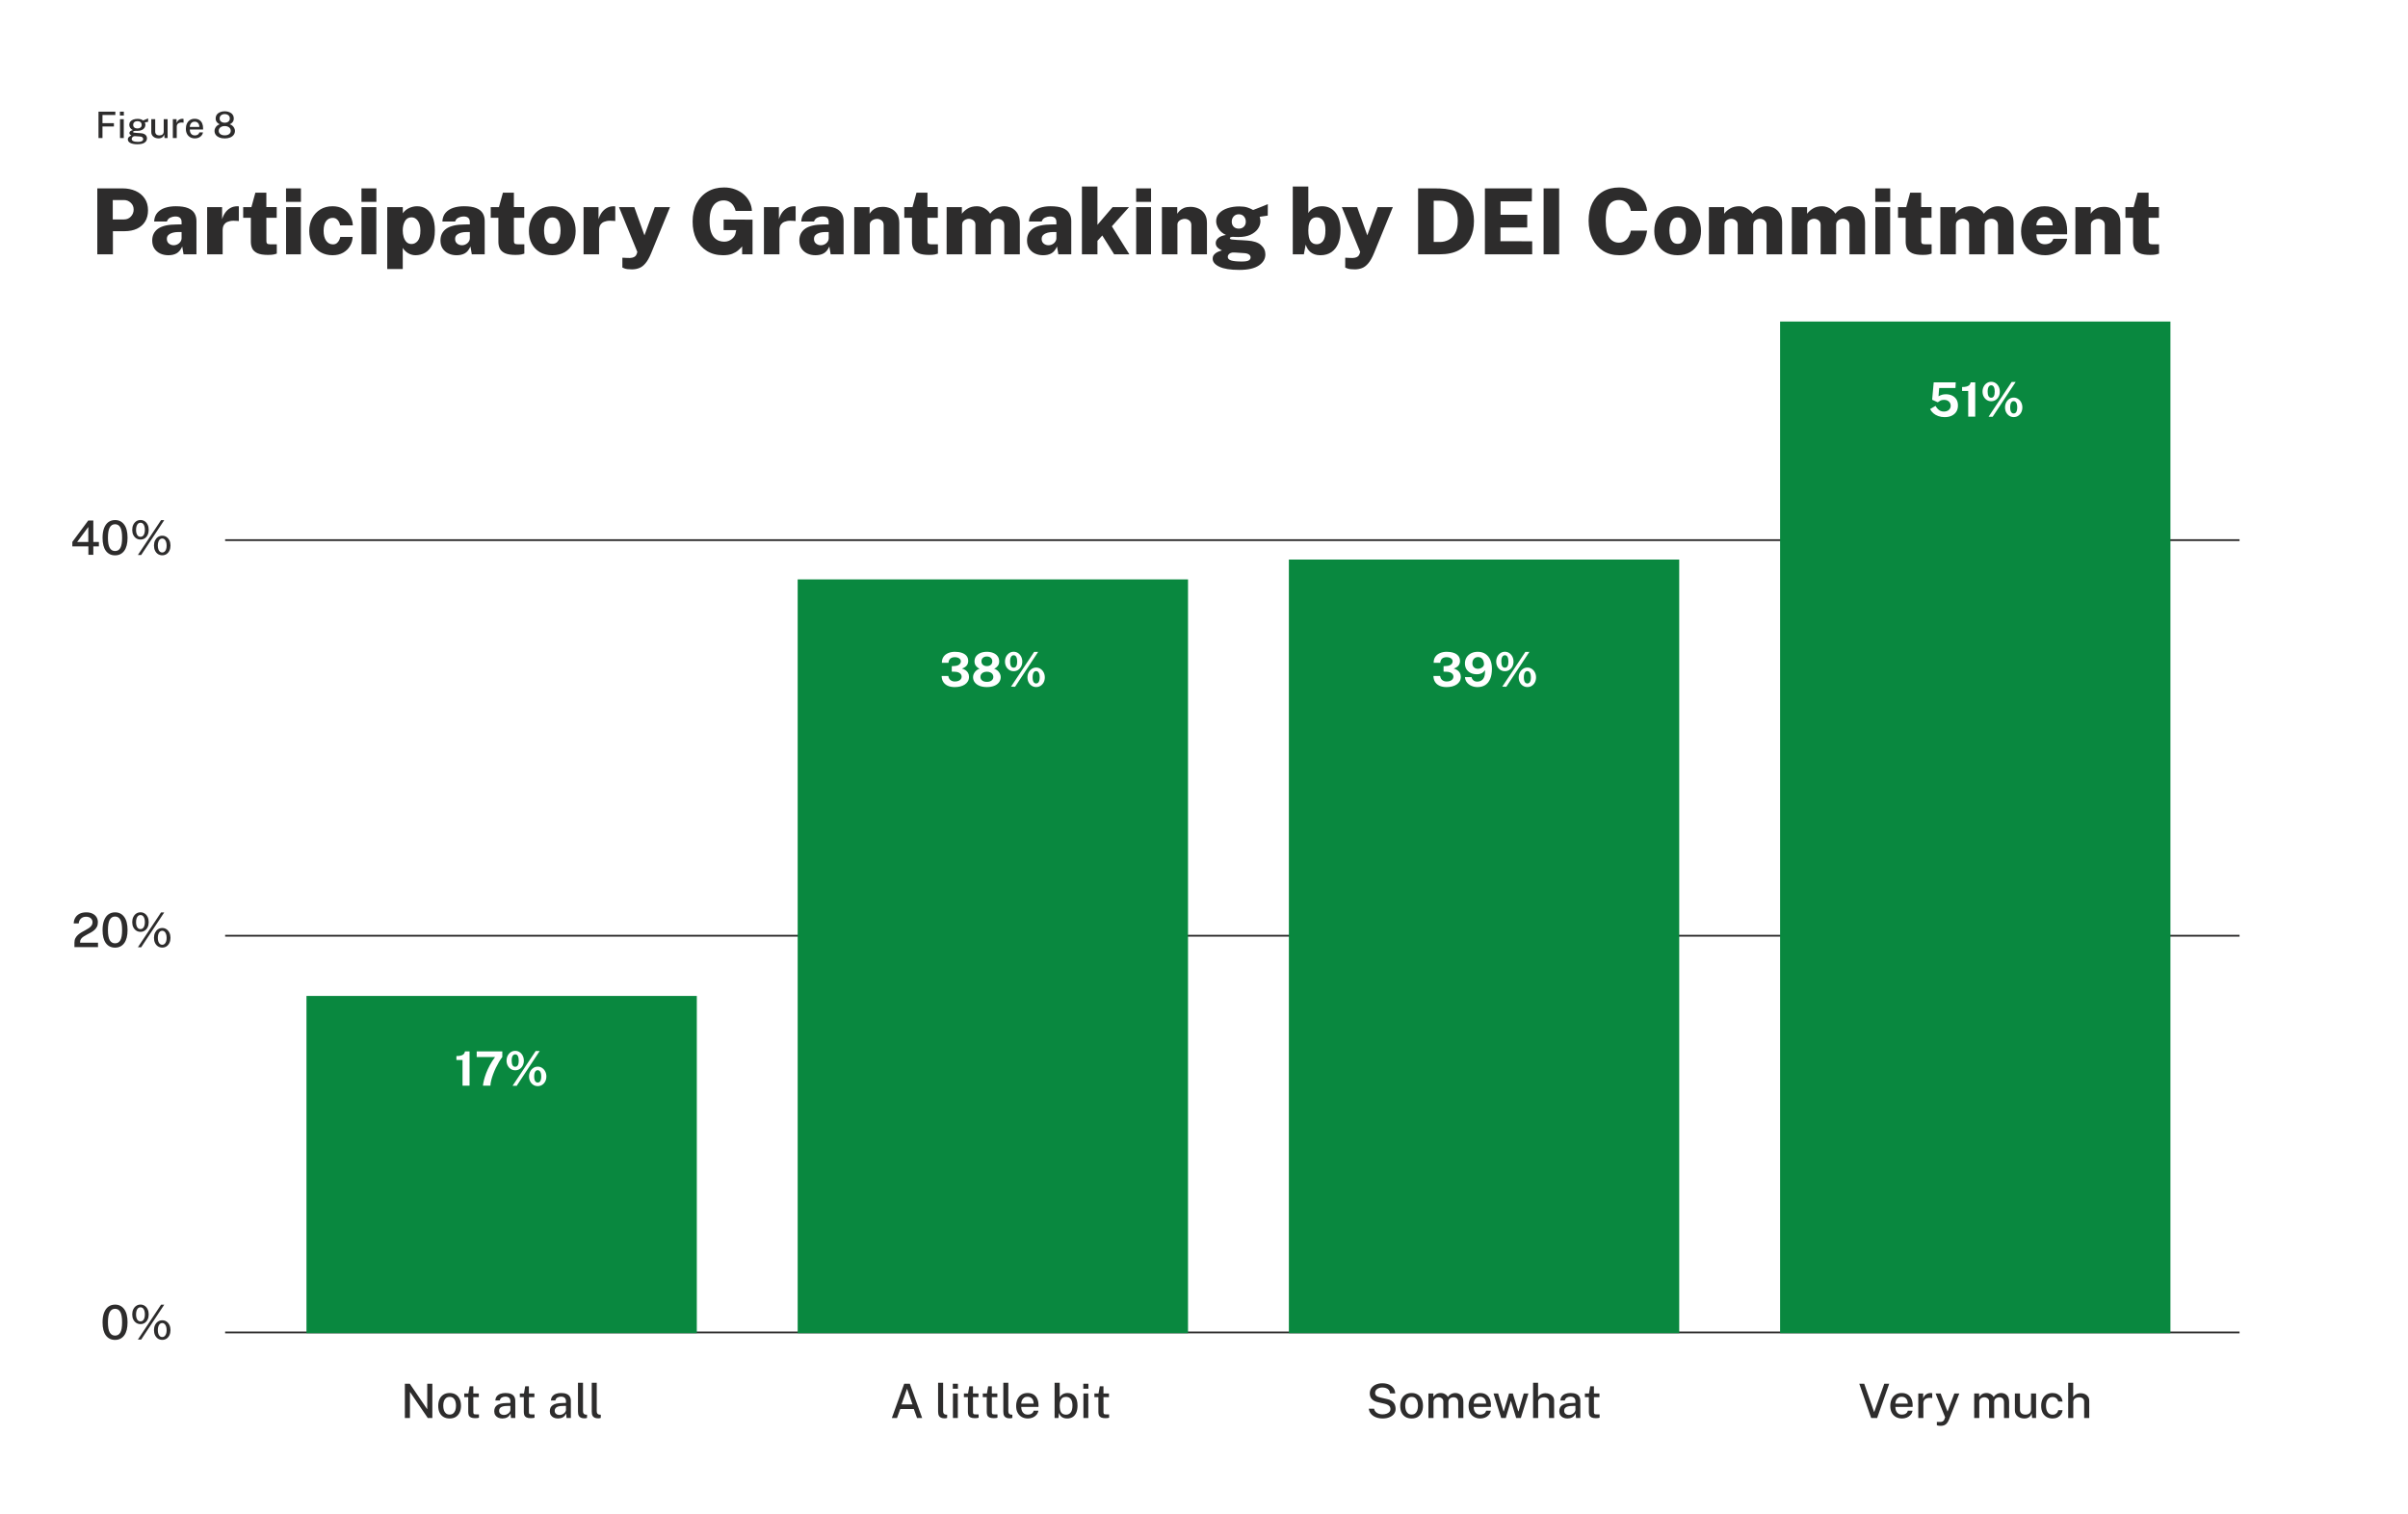
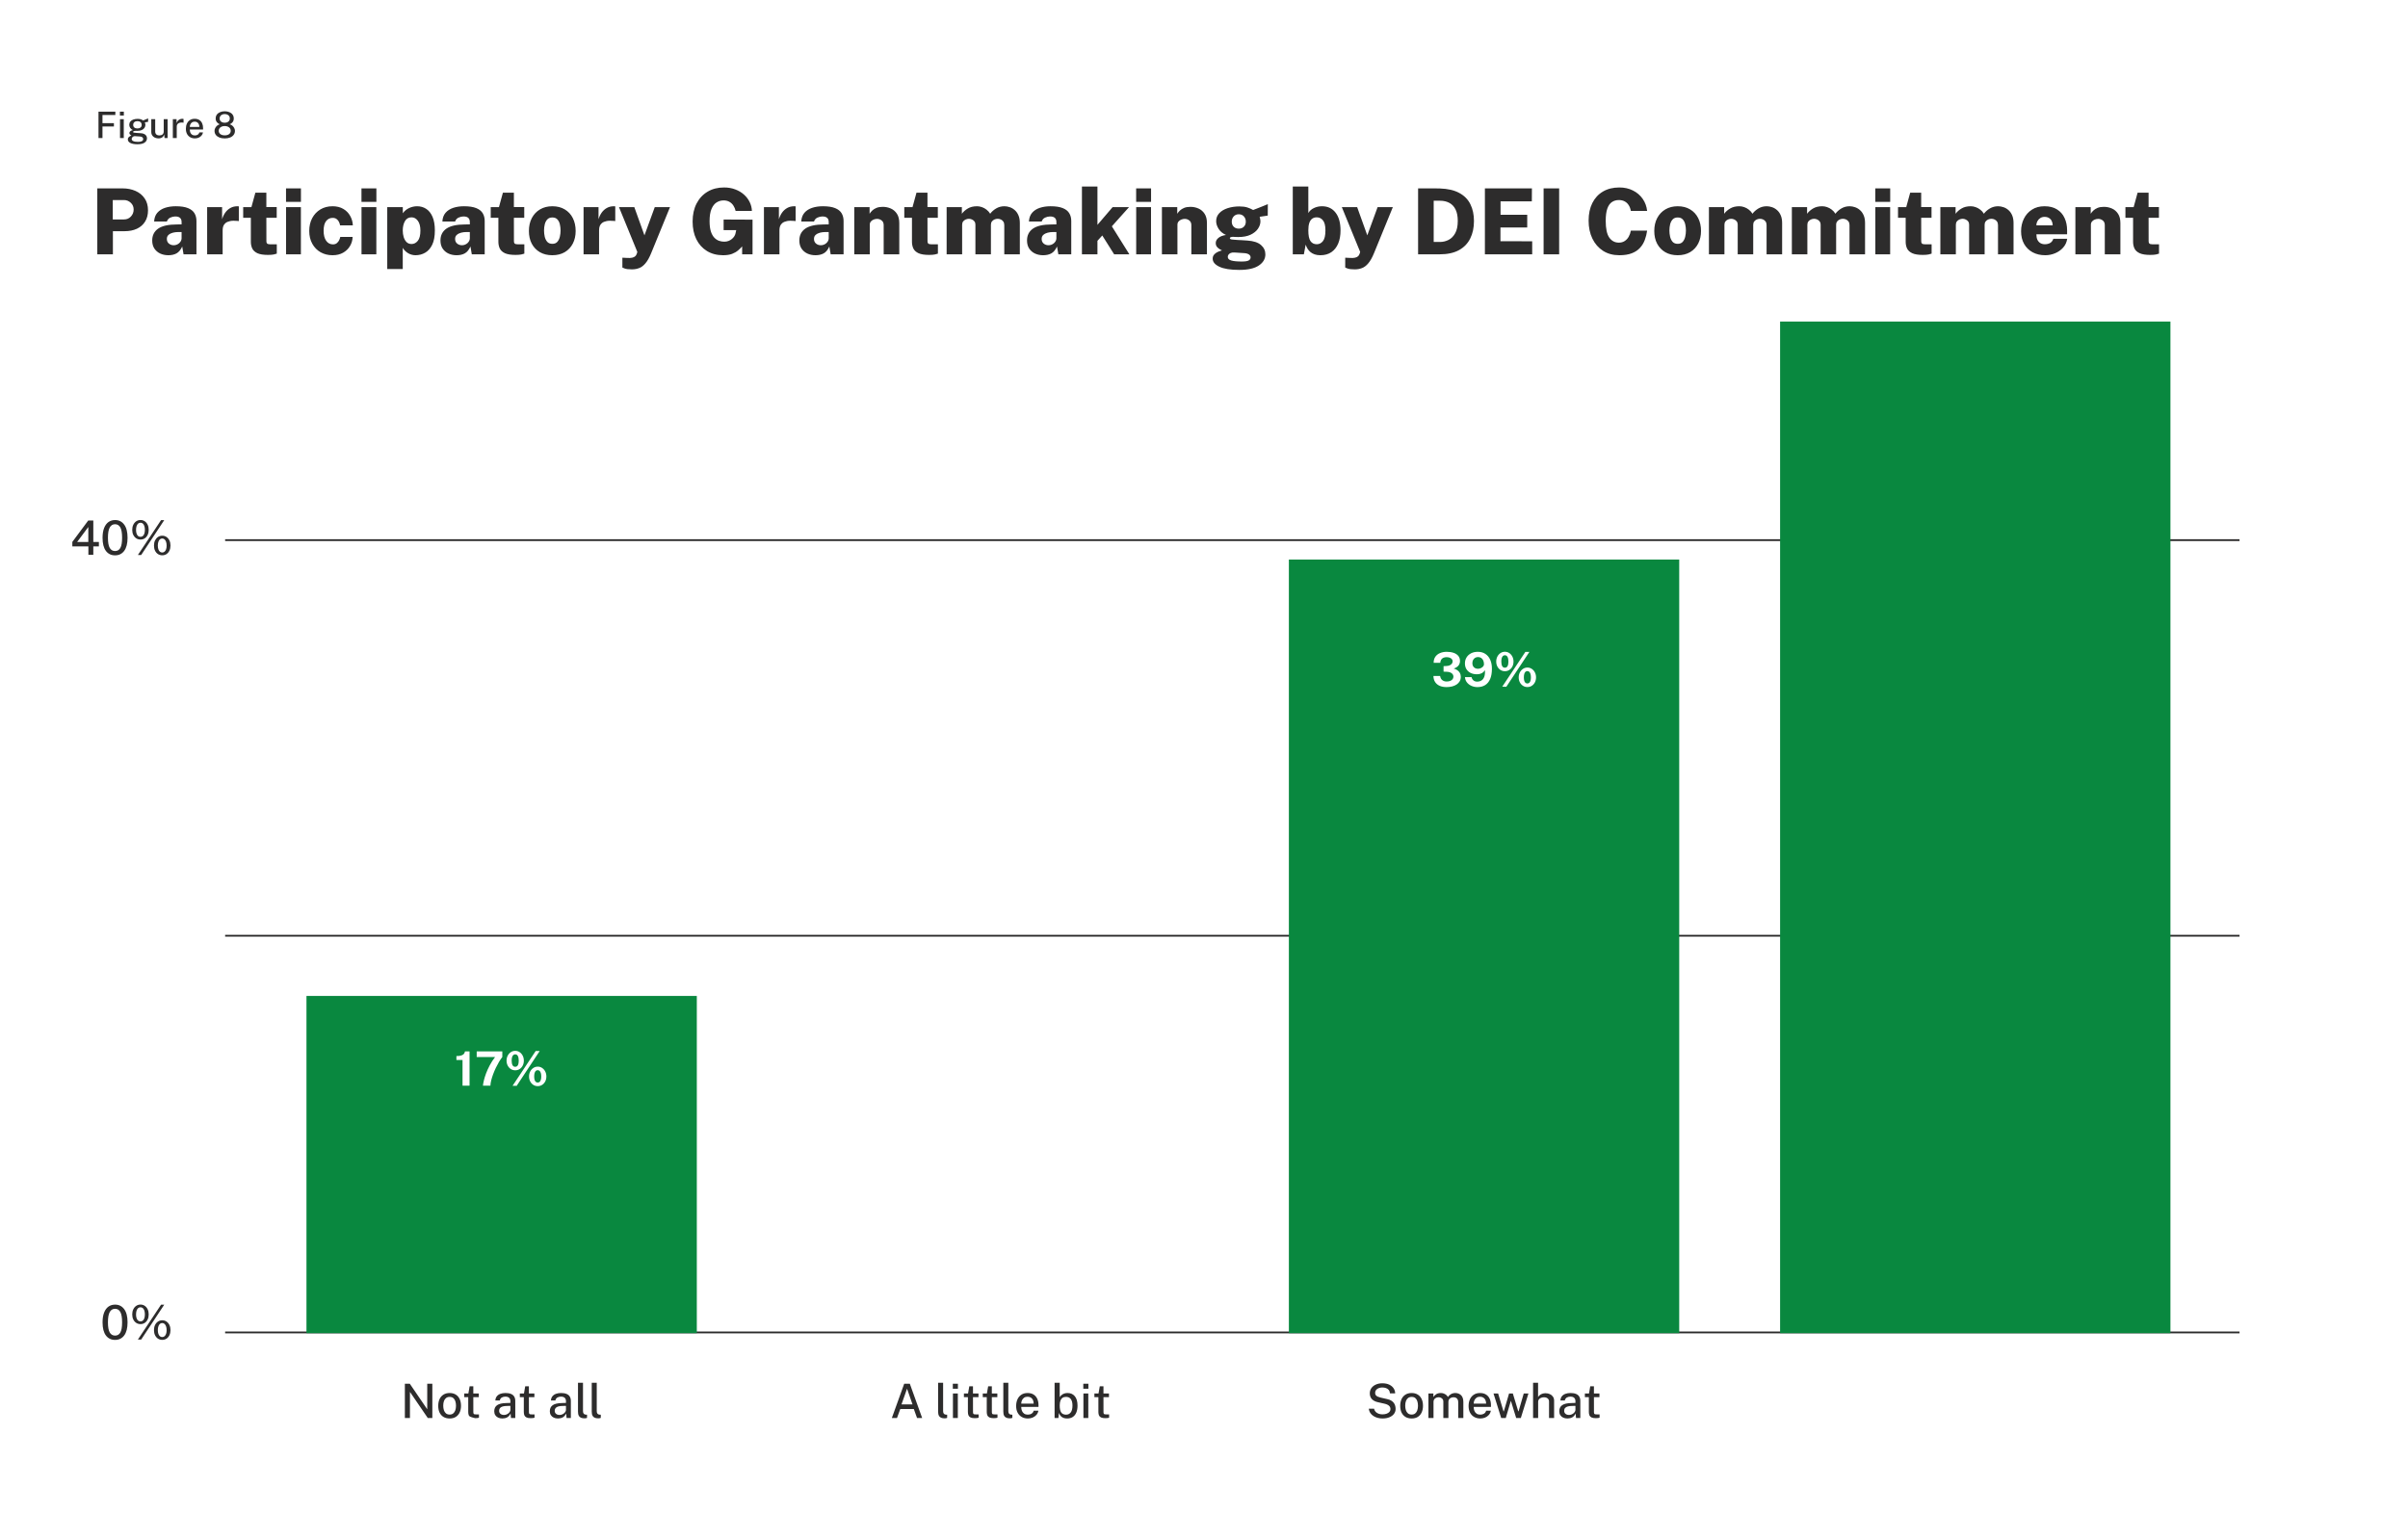
<svg xmlns="http://www.w3.org/2000/svg" width="1320" height="830" viewBox="0 0 1320 830" fill="none">
  <rect width="1320" height="830" fill="white" />
  <path d="M53.339 139.422V103.272H67.164C69.797 103.272 72.172 103.739 74.289 104.672C76.405 105.605 78.072 106.972 79.289 108.772C80.522 110.555 81.139 112.739 81.139 115.322C81.139 117.705 80.605 119.755 79.539 121.472C78.489 123.172 76.997 124.48 75.064 125.397C73.147 126.297 70.88 126.747 68.264 126.747H61.889V139.422H53.339ZM61.814 120.297H68.014C69.53 120.297 70.78 119.764 71.764 118.697C72.764 117.614 73.264 116.339 73.264 114.872C73.264 113.355 72.73 112.114 71.664 111.147C70.614 110.164 69.372 109.672 67.939 109.672H61.814V120.297ZM92.266 139.922C90.65 139.922 89.166 139.614 87.816 138.997C86.483 138.364 85.416 137.447 84.616 136.247C83.833 135.047 83.441 133.58 83.441 131.847C83.441 129.03 84.525 126.864 86.691 125.347C88.875 123.83 92.283 123.064 96.916 123.047L99.541 123.022V121.697C99.541 120.68 99.25 119.922 98.666 119.422C98.1 118.905 97.2 118.655 95.966 118.672C95.116 118.689 94.25 118.897 93.366 119.297C92.483 119.68 91.85 120.397 91.466 121.447H84.491C84.591 119.497 85.166 117.905 86.216 116.672C87.283 115.439 88.691 114.53 90.441 113.947C92.208 113.364 94.183 113.072 96.366 113.072C99.183 113.072 101.416 113.414 103.066 114.097C104.716 114.764 105.9 115.705 106.616 116.922C107.333 118.122 107.691 119.539 107.691 121.172V139.422H100.616L99.891 135.147C99.058 136.964 98.025 138.214 96.791 138.897C95.575 139.58 94.066 139.922 92.266 139.922ZM95.216 134.447C95.783 134.447 96.325 134.347 96.841 134.147C97.358 133.947 97.816 133.672 98.216 133.322C98.616 132.955 98.933 132.555 99.166 132.122C99.4 131.689 99.525 131.222 99.541 130.722V127.197L97.441 127.222C96.575 127.222 95.675 127.339 94.741 127.572C93.825 127.805 93.05 128.197 92.416 128.747C91.783 129.28 91.466 130.022 91.466 130.972C91.466 132.055 91.833 132.905 92.566 133.522C93.316 134.139 94.2 134.447 95.216 134.447ZM113.548 139.422V113.572H121.748V120.197C122.148 118.847 122.723 117.639 123.473 116.572C124.239 115.489 125.181 114.639 126.298 114.022C127.414 113.389 128.706 113.072 130.173 113.072C130.356 113.072 130.514 113.08 130.648 113.097C130.798 113.097 130.889 113.114 130.923 113.147V121.222C130.839 121.189 130.731 121.164 130.598 121.147C130.481 121.13 130.356 121.122 130.223 121.122C128.589 120.955 127.239 120.98 126.173 121.197C125.123 121.414 124.289 121.764 123.673 122.247C123.073 122.73 122.648 123.305 122.398 123.972C122.164 124.639 122.048 125.364 122.048 126.147V139.422H113.548ZM151.684 119.397H146.009L146.034 132.147C146.034 132.664 146.109 133.047 146.259 133.297C146.426 133.547 146.651 133.714 146.934 133.797C147.218 133.88 147.568 133.922 147.984 133.922H151.734V139.047C151.384 139.197 150.843 139.347 150.109 139.497C149.376 139.664 148.301 139.747 146.884 139.747C144.401 139.747 142.476 139.439 141.109 138.822C139.759 138.189 138.818 137.33 138.284 136.247C137.768 135.147 137.509 133.905 137.509 132.522V119.397H133.309V113.572H137.809L139.984 105.647H146.009V113.522H151.684V119.397ZM164.941 113.572V139.422H156.816V113.572H164.941ZM164.966 103.272V110.672H156.791V103.272H164.966ZM182.297 113.072C184.58 113.072 186.539 113.555 188.172 114.522C189.805 115.472 191.064 116.747 191.947 118.347C192.847 119.93 193.339 121.664 193.422 123.547H186.422C186.339 122.964 186.147 122.355 185.847 121.722C185.564 121.089 185.139 120.555 184.572 120.122C184.005 119.672 183.264 119.447 182.347 119.447C180.864 119.447 179.664 120.039 178.747 121.222C177.847 122.389 177.397 124.155 177.397 126.522C177.397 128.855 177.864 130.68 178.797 131.997C179.73 133.314 180.972 133.972 182.522 133.972C183.422 133.972 184.147 133.73 184.697 133.247C185.264 132.764 185.689 132.205 185.972 131.572C186.255 130.939 186.439 130.38 186.522 129.897H193.297C193.247 131.714 192.764 133.38 191.847 134.897C190.947 136.414 189.689 137.63 188.072 138.547C186.455 139.464 184.53 139.922 182.297 139.922C179.864 139.922 177.68 139.38 175.747 138.297C173.83 137.197 172.314 135.647 171.197 133.647C170.08 131.647 169.522 129.305 169.522 126.622C169.522 123.939 170.064 121.589 171.147 119.572C172.23 117.539 173.73 115.947 175.647 114.797C177.58 113.647 179.797 113.072 182.297 113.072ZM206.299 113.572V139.422H198.174V113.572H206.299ZM206.324 103.272V110.672H198.149V103.272H206.324ZM212.278 147.472V113.572H220.803L220.828 116.922C221.261 116.289 221.77 115.73 222.353 115.247C222.953 114.764 223.595 114.364 224.278 114.047C224.961 113.73 225.67 113.489 226.403 113.322C227.153 113.155 227.895 113.072 228.628 113.072C230.495 113.072 232.161 113.547 233.628 114.497C235.095 115.447 236.253 116.905 237.103 118.872C237.953 120.839 238.378 123.33 238.378 126.347C238.378 129.564 237.895 132.172 236.928 134.172C235.961 136.155 234.67 137.614 233.053 138.547C231.453 139.464 229.686 139.922 227.753 139.922C227.07 139.922 226.395 139.83 225.728 139.647C225.061 139.48 224.428 139.222 223.828 138.872C223.228 138.522 222.67 138.105 222.153 137.622C221.636 137.122 221.178 136.547 220.778 135.897V147.472H212.278ZM225.603 133.772C226.936 133.772 228.078 133.189 229.028 132.022C229.978 130.855 230.453 128.98 230.453 126.397C230.453 124.097 229.986 122.314 229.053 121.047C228.136 119.78 226.986 119.147 225.603 119.147C223.953 119.147 222.736 119.855 221.953 121.272C221.17 122.672 220.778 124.38 220.778 126.397C220.778 127.63 220.945 128.814 221.278 129.947C221.628 131.08 222.153 132.005 222.853 132.722C223.57 133.422 224.486 133.772 225.603 133.772ZM250.274 139.922C248.658 139.922 247.174 139.614 245.824 138.997C244.491 138.364 243.424 137.447 242.624 136.247C241.841 135.047 241.449 133.58 241.449 131.847C241.449 129.03 242.533 126.864 244.699 125.347C246.883 123.83 250.291 123.064 254.924 123.047L257.549 123.022V121.697C257.549 120.68 257.258 119.922 256.674 119.422C256.108 118.905 255.208 118.655 253.974 118.672C253.124 118.689 252.258 118.897 251.374 119.297C250.491 119.68 249.858 120.397 249.474 121.447H242.499C242.599 119.497 243.174 117.905 244.224 116.672C245.291 115.439 246.699 114.53 248.449 113.947C250.216 113.364 252.191 113.072 254.374 113.072C257.191 113.072 259.424 113.414 261.074 114.097C262.724 114.764 263.908 115.705 264.624 116.922C265.341 118.122 265.699 119.539 265.699 121.172V139.422H258.624L257.899 135.147C257.066 136.964 256.033 138.214 254.799 138.897C253.583 139.58 252.074 139.922 250.274 139.922ZM253.224 134.447C253.791 134.447 254.333 134.347 254.849 134.147C255.366 133.947 255.824 133.672 256.224 133.322C256.624 132.955 256.941 132.555 257.174 132.122C257.408 131.689 257.533 131.222 257.549 130.722V127.197L255.449 127.222C254.583 127.222 253.683 127.339 252.749 127.572C251.833 127.805 251.058 128.197 250.424 128.747C249.791 129.28 249.474 130.022 249.474 130.972C249.474 132.055 249.841 132.905 250.574 133.522C251.324 134.139 252.208 134.447 253.224 134.447ZM287.378 119.397H281.703L281.728 132.147C281.728 132.664 281.803 133.047 281.953 133.297C282.119 133.547 282.344 133.714 282.628 133.797C282.911 133.88 283.261 133.922 283.678 133.922H287.428V139.047C287.078 139.197 286.536 139.347 285.803 139.497C285.069 139.664 283.994 139.747 282.578 139.747C280.094 139.747 278.169 139.439 276.803 138.822C275.453 138.189 274.511 137.33 273.978 136.247C273.461 135.147 273.203 133.905 273.203 132.522V119.397H269.003V113.572H273.503L275.678 105.647H281.703V113.522H287.378V119.397ZM302.757 139.922C300.157 139.922 297.899 139.372 295.982 138.272C294.065 137.155 292.574 135.605 291.507 133.622C290.457 131.622 289.932 129.297 289.932 126.647C289.932 123.947 290.465 121.58 291.532 119.547C292.615 117.497 294.124 115.905 296.057 114.772C297.99 113.639 300.232 113.072 302.782 113.072C305.415 113.072 307.682 113.647 309.582 114.797C311.499 115.93 312.974 117.522 314.007 119.572C315.04 121.605 315.557 123.964 315.557 126.647C315.557 129.23 315.04 131.522 314.007 133.522C312.99 135.505 311.524 137.072 309.607 138.222C307.69 139.355 305.407 139.922 302.757 139.922ZM302.782 133.672C303.949 133.672 304.857 133.314 305.507 132.597C306.157 131.864 306.615 130.939 306.882 129.822C307.149 128.689 307.282 127.539 307.282 126.372C307.282 125.222 307.157 124.097 306.907 122.997C306.657 121.897 306.207 120.997 305.557 120.297C304.907 119.58 303.982 119.222 302.782 119.222C301.615 119.222 300.699 119.572 300.032 120.272C299.382 120.955 298.915 121.847 298.632 122.947C298.365 124.03 298.232 125.172 298.232 126.372C298.232 127.505 298.357 128.639 298.607 129.772C298.874 130.889 299.332 131.822 299.982 132.572C300.649 133.305 301.582 133.672 302.782 133.672ZM319.895 139.422V113.572H328.095V120.197C328.495 118.847 329.07 117.639 329.82 116.572C330.587 115.489 331.529 114.639 332.645 114.022C333.762 113.389 335.054 113.072 336.52 113.072C336.704 113.072 336.862 113.08 336.995 113.097C337.145 113.097 337.237 113.114 337.27 113.147V121.222C337.187 121.189 337.079 121.164 336.945 121.147C336.829 121.13 336.704 121.122 336.57 121.122C334.937 120.955 333.587 120.98 332.52 121.197C331.47 121.414 330.637 121.764 330.02 122.247C329.42 122.73 328.995 123.305 328.745 123.972C328.512 124.639 328.395 125.364 328.395 126.147V139.422H319.895ZM346.421 147.672C344.538 147.672 343.188 147.505 342.371 147.172C341.571 146.839 341.171 146.672 341.171 146.672V141.272L343.696 141.397C344.896 141.48 345.846 141.439 346.546 141.272C347.246 141.105 347.763 140.872 348.096 140.572C348.446 140.289 348.68 139.997 348.796 139.697C348.93 139.414 349.021 139.214 349.071 139.097L349.371 138.122L339.321 113.572H347.721L353.271 129.022L358.921 113.572H367.271L356.971 138.747C355.971 141.197 354.921 143.064 353.821 144.347C352.738 145.647 351.58 146.522 350.346 146.972C349.13 147.439 347.821 147.672 346.421 147.672ZM396.372 139.922C393.005 139.922 390.064 139.155 387.547 137.622C385.047 136.089 383.105 133.939 381.722 131.172C380.355 128.405 379.672 125.172 379.672 121.472C379.672 117.672 380.397 114.372 381.847 111.572C383.297 108.772 385.314 106.605 387.897 105.072C390.48 103.539 393.472 102.772 396.872 102.772C399.155 102.772 401.222 103.13 403.072 103.847C404.939 104.547 406.539 105.505 407.872 106.722C409.222 107.939 410.264 109.322 410.997 110.872C411.73 112.405 412.122 113.997 412.172 115.647H403.247C403.014 114.58 402.614 113.614 402.047 112.747C401.497 111.864 400.764 111.164 399.847 110.647C398.947 110.13 397.889 109.872 396.672 109.872C395.272 109.872 393.989 110.239 392.822 110.972C391.655 111.705 390.722 112.905 390.022 114.572C389.322 116.222 388.972 118.439 388.972 121.222C388.972 123.522 389.205 125.405 389.672 126.872C390.155 128.339 390.789 129.48 391.572 130.297C392.355 131.114 393.222 131.689 394.172 132.022C395.122 132.339 396.072 132.497 397.022 132.497C397.905 132.497 398.697 132.355 399.397 132.072C400.114 131.789 400.73 131.422 401.247 130.972C401.78 130.522 402.214 130.03 402.547 129.497C402.88 128.964 403.097 128.43 403.197 127.897L403.572 126.147H396.672V120.347L412.522 120.422V139.422H406.822V135.072C406.222 135.789 405.48 136.522 404.597 137.272C403.73 138.022 402.639 138.655 401.322 139.172C400.005 139.672 398.355 139.922 396.372 139.922ZM418.772 139.422V113.572H426.972V120.197C427.372 118.847 427.947 117.639 428.697 116.572C429.464 115.489 430.406 114.639 431.522 114.022C432.639 113.389 433.931 113.072 435.397 113.072C435.581 113.072 435.739 113.08 435.872 113.097C436.022 113.097 436.114 113.114 436.147 113.147V121.222C436.064 121.189 435.956 121.164 435.822 121.147C435.706 121.13 435.581 121.122 435.447 121.122C433.814 120.955 432.464 120.98 431.397 121.197C430.347 121.414 429.514 121.764 428.897 122.247C428.297 122.73 427.872 123.305 427.622 123.972C427.389 124.639 427.272 125.364 427.272 126.147V139.422H418.772ZM447.003 139.922C445.386 139.922 443.903 139.614 442.553 138.997C441.219 138.364 440.153 137.447 439.353 136.247C438.569 135.047 438.178 133.58 438.178 131.847C438.178 129.03 439.261 126.864 441.428 125.347C443.611 123.83 447.019 123.064 451.653 123.047L454.278 123.022V121.697C454.278 120.68 453.986 119.922 453.403 119.422C452.836 118.905 451.936 118.655 450.703 118.672C449.853 118.689 448.986 118.897 448.103 119.297C447.219 119.68 446.586 120.397 446.203 121.447H439.228C439.328 119.497 439.903 117.905 440.953 116.672C442.019 115.439 443.428 114.53 445.178 113.947C446.944 113.364 448.919 113.072 451.103 113.072C453.919 113.072 456.153 113.414 457.803 114.097C459.453 114.764 460.636 115.705 461.353 116.922C462.069 118.122 462.428 119.539 462.428 121.172V139.422H455.353L454.628 135.147C453.794 136.964 452.761 138.214 451.528 138.897C450.311 139.58 448.803 139.922 447.003 139.922ZM449.953 134.447C450.519 134.447 451.061 134.347 451.578 134.147C452.094 133.947 452.553 133.672 452.953 133.322C453.353 132.955 453.669 132.555 453.903 132.122C454.136 131.689 454.261 131.222 454.278 130.722V127.197L452.178 127.222C451.311 127.222 450.411 127.339 449.478 127.572C448.561 127.805 447.786 128.197 447.153 128.747C446.519 129.28 446.203 130.022 446.203 130.972C446.203 132.055 446.569 132.905 447.303 133.522C448.053 134.139 448.936 134.447 449.953 134.447ZM468.284 139.422V113.572H476.684V117.197C477.051 116.597 477.534 116.005 478.134 115.422C478.751 114.839 479.526 114.355 480.459 113.972C481.409 113.589 482.559 113.397 483.909 113.397C485.459 113.397 486.917 113.697 488.284 114.297C489.667 114.897 490.792 115.855 491.659 117.172C492.526 118.472 492.959 120.18 492.959 122.297V139.422H484.409V123.422C484.409 122.289 484.042 121.439 483.309 120.872C482.576 120.289 481.734 119.997 480.784 119.997C480.151 119.997 479.526 120.122 478.909 120.372C478.292 120.605 477.784 120.964 477.384 121.447C476.984 121.914 476.784 122.505 476.784 123.222V139.422H468.284ZM514.087 119.397H508.412L508.437 132.147C508.437 132.664 508.512 133.047 508.662 133.297C508.828 133.547 509.053 133.714 509.337 133.797C509.62 133.88 509.97 133.922 510.387 133.922H514.137V139.047C513.787 139.197 513.245 139.347 512.512 139.497C511.778 139.664 510.703 139.747 509.287 139.747C506.803 139.747 504.878 139.439 503.512 138.822C502.162 138.189 501.22 137.33 500.687 136.247C500.17 135.147 499.912 133.905 499.912 132.522V119.397H495.712V113.572H500.212L502.387 105.647H508.412V113.522H514.087V119.397ZM518.919 139.422V113.572H527.269V117.197C528.085 116.064 529.177 115.097 530.544 114.297C531.91 113.48 533.594 113.072 535.594 113.072C536.46 113.072 537.344 113.23 538.244 113.547C539.144 113.847 539.985 114.305 540.769 114.922C541.569 115.522 542.244 116.272 542.794 117.172C543.627 116.039 544.719 115.072 546.069 114.272C547.419 113.472 548.927 113.072 550.594 113.072C551.56 113.072 552.544 113.247 553.544 113.597C554.544 113.93 555.452 114.464 556.269 115.197C557.102 115.914 557.769 116.855 558.269 118.022C558.785 119.189 559.044 120.614 559.044 122.297V139.422H550.519V123.422C550.519 122.605 550.335 121.947 549.969 121.447C549.619 120.93 549.169 120.555 548.619 120.322C548.069 120.072 547.494 119.947 546.894 119.947C546.327 119.947 545.76 120.064 545.194 120.297C544.627 120.53 544.152 120.889 543.769 121.372C543.385 121.855 543.194 122.472 543.194 123.222V139.422H534.694V123.097C534.694 122.414 534.51 121.839 534.144 121.372C533.794 120.905 533.344 120.555 532.794 120.322C532.26 120.072 531.702 119.947 531.119 119.947C530.552 119.947 529.977 120.072 529.394 120.322C528.827 120.555 528.352 120.914 527.969 121.397C527.602 121.88 527.419 122.489 527.419 123.222V139.422H518.919ZM571.807 139.922C570.191 139.922 568.707 139.614 567.357 138.997C566.024 138.364 564.957 137.447 564.157 136.247C563.374 135.047 562.982 133.58 562.982 131.847C562.982 129.03 564.066 126.864 566.232 125.347C568.416 123.83 571.824 123.064 576.457 123.047L579.082 123.022V121.697C579.082 120.68 578.791 119.922 578.207 119.422C577.641 118.905 576.741 118.655 575.507 118.672C574.657 118.689 573.791 118.897 572.907 119.297C572.024 119.68 571.391 120.397 571.007 121.447H564.032C564.132 119.497 564.707 117.905 565.757 116.672C566.824 115.439 568.232 114.53 569.982 113.947C571.749 113.364 573.724 113.072 575.907 113.072C578.724 113.072 580.957 113.414 582.607 114.097C584.257 114.764 585.441 115.705 586.157 116.922C586.874 118.122 587.232 119.539 587.232 121.172V139.422H580.157L579.432 135.147C578.599 136.964 577.566 138.214 576.332 138.897C575.116 139.58 573.607 139.922 571.807 139.922ZM574.757 134.447C575.324 134.447 575.866 134.347 576.382 134.147C576.899 133.947 577.357 133.672 577.757 133.322C578.157 132.955 578.474 132.555 578.707 132.122C578.941 131.689 579.066 131.222 579.082 130.722V127.197L576.982 127.222C576.116 127.222 575.216 127.339 574.282 127.572C573.366 127.805 572.591 128.197 571.957 128.747C571.324 129.28 571.007 130.022 571.007 130.972C571.007 132.055 571.374 132.905 572.107 133.522C572.857 134.139 573.741 134.447 574.757 134.447ZM619.089 139.422H610.739L604.239 129.097L601.589 132.022V139.422H593.089V102.272H601.589V123.272L609.889 113.572H618.889L609.489 124.072L619.089 139.422ZM630.957 113.572V139.422H622.832V113.572H630.957ZM630.982 103.272V110.672H622.807V103.272H630.982ZM636.936 139.422V113.572H645.336V117.197C645.703 116.597 646.186 116.005 646.786 115.422C647.403 114.839 648.178 114.355 649.111 113.972C650.061 113.589 651.211 113.397 652.561 113.397C654.111 113.397 655.57 113.697 656.936 114.297C658.32 114.897 659.445 115.855 660.311 117.172C661.178 118.472 661.611 120.18 661.611 122.297V139.422H653.061V123.422C653.061 122.289 652.695 121.439 651.961 120.872C651.228 120.289 650.386 119.997 649.436 119.997C648.803 119.997 648.178 120.122 647.561 120.372C646.945 120.605 646.436 120.964 646.036 121.447C645.636 121.914 645.436 122.505 645.436 123.222V139.422H636.936ZM679.367 147.972C674.517 147.972 670.867 147.389 668.417 146.222C665.983 145.072 664.767 143.605 664.767 141.822C664.767 140.955 665 140.239 665.467 139.672C665.933 139.105 666.483 138.655 667.117 138.322C667.767 137.989 668.35 137.747 668.867 137.597C669.4 137.43 669.725 137.322 669.842 137.272C669.592 137.139 669.192 136.922 668.642 136.622C668.092 136.322 667.583 135.897 667.117 135.347C666.667 134.797 666.442 134.08 666.442 133.197C666.442 132.214 666.9 131.314 667.817 130.497C668.75 129.664 670.158 129.105 672.042 128.822C670.258 128.005 668.917 126.889 668.017 125.472C667.117 124.055 666.667 122.647 666.667 121.247C666.667 119.53 667.233 118.072 668.367 116.872C669.517 115.655 671.05 114.739 672.967 114.122C674.9 113.489 677.033 113.172 679.367 113.172C681.183 113.172 682.658 113.364 683.792 113.747C684.925 114.114 685.975 114.572 686.942 115.122C687.375 114.955 687.917 114.747 688.567 114.497C689.217 114.23 689.917 113.955 690.667 113.672C691.433 113.372 692.183 113.072 692.917 112.772C693.667 112.455 694.358 112.172 694.992 111.922L694.942 118.197L690.517 118.847C690.65 119.264 690.75 119.705 690.817 120.172C690.9 120.622 690.942 120.972 690.942 121.222C690.942 122.689 690.483 124.089 689.567 125.422C688.65 126.755 687.292 127.847 685.492 128.697C683.692 129.53 681.467 129.947 678.817 129.947C678.467 129.947 677.975 129.939 677.342 129.922C676.708 129.889 676.2 129.855 675.817 129.822C675.2 129.872 674.767 129.964 674.517 130.097C674.283 130.214 674.167 130.372 674.167 130.572C674.167 130.955 674.542 131.197 675.292 131.297C676.042 131.38 677.117 131.472 678.517 131.572C679.017 131.589 679.733 131.622 680.667 131.672C681.617 131.722 682.65 131.789 683.767 131.872C687.15 132.105 689.642 132.922 691.242 134.322C692.842 135.722 693.642 137.43 693.642 139.447C693.642 141.914 692.45 143.947 690.067 145.547C687.683 147.164 684.117 147.972 679.367 147.972ZM680.717 143.372C682.567 143.372 683.833 143.172 684.517 142.772C685.2 142.372 685.542 141.822 685.542 141.122C685.542 140.455 685.233 139.914 684.617 139.497C684 139.08 683.125 138.839 681.992 138.772L676.692 138.422C675.842 138.372 675.15 138.464 674.617 138.697C674.083 138.93 673.683 139.239 673.417 139.622C673.167 140.005 673.042 140.405 673.042 140.822C673.042 141.772 673.667 142.43 674.917 142.797C676.167 143.18 678.1 143.372 680.717 143.372ZM679.067 125.347C680.217 125.347 681.142 124.997 681.842 124.297C682.558 123.597 682.917 122.672 682.917 121.522C682.917 120.355 682.558 119.389 681.842 118.622C681.142 117.855 680.217 117.472 679.067 117.472C677.917 117.472 676.983 117.864 676.267 118.647C675.567 119.414 675.217 120.372 675.217 121.522C675.217 122.655 675.567 123.58 676.267 124.297C676.967 124.997 677.9 125.347 679.067 125.347ZM723.765 139.922C722.615 139.922 721.598 139.772 720.715 139.472C719.832 139.172 719.065 138.764 718.415 138.247C717.765 137.714 717.223 137.097 716.79 136.397C716.357 135.68 716.007 134.922 715.74 134.122L714.74 139.422H708.665V102.272H717.19V116.797C717.54 116.18 717.973 115.647 718.49 115.197C719.023 114.73 719.615 114.347 720.265 114.047C720.932 113.73 721.632 113.489 722.365 113.322C723.098 113.155 723.865 113.072 724.665 113.072C727.848 113.072 730.34 114.247 732.14 116.597C733.94 118.93 734.84 122.18 734.84 126.347C734.84 129.08 734.415 131.464 733.565 133.497C732.715 135.53 731.465 137.114 729.815 138.247C728.182 139.364 726.165 139.922 723.765 139.922ZM721.815 133.897C723.165 133.897 724.29 133.33 725.19 132.197C726.107 131.047 726.565 129.08 726.565 126.297C726.565 123.747 726.115 121.922 725.215 120.822C724.332 119.705 723.19 119.147 721.79 119.147C720.823 119.147 719.99 119.397 719.29 119.897C718.607 120.397 718.082 121.18 717.715 122.247C717.365 123.297 717.19 124.647 717.19 126.297C717.19 129.097 717.59 131.064 718.39 132.197C719.19 133.33 720.332 133.897 721.815 133.897ZM742.662 147.672C740.778 147.672 739.428 147.505 738.612 147.172C737.812 146.839 737.412 146.672 737.412 146.672V141.272L739.937 141.397C741.137 141.48 742.087 141.439 742.787 141.272C743.487 141.105 744.003 140.872 744.337 140.572C744.687 140.289 744.92 139.997 745.037 139.697C745.17 139.414 745.262 139.214 745.312 139.097L745.612 138.122L735.562 113.572H743.962L749.512 129.022L755.162 113.572H763.512L753.212 138.747C752.212 141.197 751.162 143.064 750.062 144.347C748.978 145.647 747.82 146.522 746.587 146.972C745.37 147.439 744.062 147.672 742.662 147.672ZM777.362 103.272C777.595 103.272 778.187 103.272 779.137 103.272C780.104 103.272 781.22 103.272 782.487 103.272C783.77 103.255 785.029 103.255 786.262 103.272C787.495 103.272 788.504 103.289 789.287 103.322C793.654 103.455 797.212 104.28 799.962 105.797C802.729 107.297 804.754 109.364 806.037 111.997C807.337 114.614 807.987 117.68 807.987 121.197C807.987 124.83 807.304 128.014 805.937 130.747C804.587 133.48 802.52 135.614 799.737 137.147C796.954 138.664 793.412 139.422 789.112 139.422H777.362V103.272ZM785.912 110.047V132.647H789.362C791.012 132.647 792.579 132.272 794.062 131.522C795.545 130.772 796.754 129.555 797.687 127.872C798.637 126.189 799.112 123.93 799.112 121.097C799.112 118.58 798.712 116.505 797.912 114.872C797.112 113.239 795.987 112.03 794.537 111.247C793.087 110.447 791.379 110.047 789.412 110.047H785.912ZM813.983 139.422V103.272H839.758L839.708 110.372H822.558V117.747H837.183V124.697H822.508V132.247L839.908 132.272V139.422H813.983ZM846.161 103.272H854.686V139.422H846.161V103.272ZM887.684 102.772C890.484 102.772 892.976 103.33 895.159 104.447C897.359 105.547 899.134 107.072 900.484 109.022C901.834 110.955 902.642 113.164 902.909 115.647H893.984C893.784 114.447 893.401 113.405 892.834 112.522C892.284 111.622 891.551 110.922 890.634 110.422C889.734 109.922 888.659 109.672 887.409 109.672C885.959 109.672 884.692 110.039 883.609 110.772C882.526 111.489 881.684 112.689 881.084 114.372C880.501 116.039 880.209 118.272 880.209 121.072C880.209 125.339 880.859 128.397 882.159 130.247C883.476 132.097 885.226 133.022 887.409 133.022C888.659 133.022 889.734 132.722 890.634 132.122C891.551 131.522 892.284 130.722 892.834 129.722C893.401 128.705 893.784 127.605 893.984 126.422H902.909C902.676 128.205 902.251 129.914 901.634 131.547C901.034 133.164 900.159 134.605 899.009 135.872C897.859 137.139 896.359 138.13 894.509 138.847C892.676 139.564 890.401 139.922 887.684 139.922C884.251 139.922 881.276 139.122 878.759 137.522C876.242 135.905 874.292 133.672 872.909 130.822C871.526 127.972 870.834 124.68 870.834 120.947C870.834 117.23 871.517 114.014 872.884 111.297C874.251 108.58 876.192 106.48 878.709 104.997C881.242 103.514 884.234 102.772 887.684 102.772ZM919.652 139.922C917.052 139.922 914.793 139.372 912.877 138.272C910.96 137.155 909.468 135.605 908.402 133.622C907.352 131.622 906.827 129.297 906.827 126.647C906.827 123.947 907.36 121.58 908.427 119.547C909.51 117.497 911.018 115.905 912.952 114.772C914.885 113.639 917.127 113.072 919.677 113.072C922.31 113.072 924.577 113.647 926.477 114.797C928.393 115.93 929.868 117.522 930.902 119.572C931.935 121.605 932.452 123.964 932.452 126.647C932.452 129.23 931.935 131.522 930.902 133.522C929.885 135.505 928.418 137.072 926.502 138.222C924.585 139.355 922.302 139.922 919.652 139.922ZM919.677 133.672C920.843 133.672 921.752 133.314 922.402 132.597C923.052 131.864 923.51 130.939 923.777 129.822C924.043 128.689 924.177 127.539 924.177 126.372C924.177 125.222 924.052 124.097 923.802 122.997C923.552 121.897 923.102 120.997 922.452 120.297C921.802 119.58 920.877 119.222 919.677 119.222C918.51 119.222 917.593 119.572 916.927 120.272C916.277 120.955 915.81 121.847 915.527 122.947C915.26 124.03 915.127 125.172 915.127 126.372C915.127 127.505 915.252 128.639 915.502 129.772C915.768 130.889 916.227 131.822 916.877 132.572C917.543 133.305 918.477 133.672 919.677 133.672ZM936.79 139.422V113.572H945.14V117.197C945.957 116.064 947.048 115.097 948.415 114.297C949.782 113.48 951.465 113.072 953.465 113.072C954.332 113.072 955.215 113.23 956.115 113.547C957.015 113.847 957.857 114.305 958.64 114.922C959.44 115.522 960.115 116.272 960.665 117.172C961.498 116.039 962.59 115.072 963.94 114.272C965.29 113.472 966.798 113.072 968.465 113.072C969.432 113.072 970.415 113.247 971.415 113.597C972.415 113.93 973.323 114.464 974.14 115.197C974.973 115.914 975.64 116.855 976.14 118.022C976.657 119.189 976.915 120.614 976.915 122.297V139.422H968.39V123.422C968.39 122.605 968.207 121.947 967.84 121.447C967.49 120.93 967.04 120.555 966.49 120.322C965.94 120.072 965.365 119.947 964.765 119.947C964.198 119.947 963.632 120.064 963.065 120.297C962.498 120.53 962.023 120.889 961.64 121.372C961.257 121.855 961.065 122.472 961.065 123.222V139.422H952.565V123.097C952.565 122.414 952.382 121.839 952.015 121.372C951.665 120.905 951.215 120.555 950.665 120.322C950.132 120.072 949.573 119.947 948.99 119.947C948.423 119.947 947.848 120.072 947.265 120.322C946.698 120.555 946.223 120.914 945.84 121.397C945.473 121.88 945.29 122.489 945.29 123.222V139.422H936.79ZM982.249 139.422V113.572H990.599V117.197C991.415 116.064 992.507 115.097 993.874 114.297C995.24 113.48 996.924 113.072 998.924 113.072C999.79 113.072 1000.67 113.23 1001.57 113.547C1002.47 113.847 1003.32 114.305 1004.1 114.922C1004.9 115.522 1005.57 116.272 1006.12 117.172C1006.96 116.039 1008.05 115.072 1009.4 114.272C1010.75 113.472 1012.26 113.072 1013.92 113.072C1014.89 113.072 1015.87 113.247 1016.87 113.597C1017.87 113.93 1018.78 114.464 1019.6 115.197C1020.43 115.914 1021.1 116.855 1021.6 118.022C1022.12 119.189 1022.37 120.614 1022.37 122.297V139.422H1013.85V123.422C1013.85 122.605 1013.67 121.947 1013.3 121.447C1012.95 120.93 1012.5 120.555 1011.95 120.322C1011.4 120.072 1010.82 119.947 1010.22 119.947C1009.66 119.947 1009.09 120.064 1008.52 120.297C1007.96 120.53 1007.48 120.889 1007.1 121.372C1006.72 121.855 1006.52 122.472 1006.52 123.222V139.422H998.024V123.097C998.024 122.414 997.84 121.839 997.474 121.372C997.124 120.905 996.674 120.555 996.124 120.322C995.59 120.072 995.032 119.947 994.449 119.947C993.882 119.947 993.307 120.072 992.724 120.322C992.157 120.555 991.682 120.914 991.299 121.397C990.932 121.88 990.749 122.489 990.749 123.222V139.422H982.249ZM1036.13 113.572V139.422H1028.01V113.572H1036.13ZM1036.16 103.272V110.672H1027.98V103.272H1036.16ZM1058.81 119.397H1053.14L1053.16 132.147C1053.16 132.664 1053.24 133.047 1053.39 133.297C1053.55 133.547 1053.78 133.714 1054.06 133.797C1054.35 133.88 1054.7 133.922 1055.11 133.922H1058.86V139.047C1058.51 139.197 1057.97 139.347 1057.24 139.497C1056.5 139.664 1055.43 139.747 1054.01 139.747C1051.53 139.747 1049.6 139.439 1048.24 138.822C1046.89 138.189 1045.95 137.33 1045.41 136.247C1044.9 135.147 1044.64 133.905 1044.64 132.522V119.397H1040.44V113.572H1044.94L1047.11 105.647H1053.14V113.522H1058.81V119.397ZM1063.65 139.422V113.572H1072V117.197C1072.81 116.064 1073.9 115.097 1075.27 114.297C1076.64 113.48 1078.32 113.072 1080.32 113.072C1081.19 113.072 1082.07 113.23 1082.97 113.547C1083.87 113.847 1084.71 114.305 1085.5 114.922C1086.3 115.522 1086.97 116.272 1087.52 117.172C1088.35 116.039 1089.45 115.072 1090.8 114.272C1092.15 113.472 1093.65 113.072 1095.32 113.072C1096.29 113.072 1097.27 113.247 1098.27 113.597C1099.27 113.93 1100.18 114.464 1101 115.197C1101.83 115.914 1102.5 116.855 1103 118.022C1103.51 119.189 1103.77 120.614 1103.77 122.297V139.422H1095.25V123.422C1095.25 122.605 1095.06 121.947 1094.7 121.447C1094.35 120.93 1093.9 120.555 1093.35 120.322C1092.8 120.072 1092.22 119.947 1091.62 119.947C1091.05 119.947 1090.49 120.064 1089.92 120.297C1089.35 120.53 1088.88 120.889 1088.5 121.372C1088.11 121.855 1087.92 122.472 1087.92 123.222V139.422H1079.42V123.097C1079.42 122.414 1079.24 121.839 1078.87 121.372C1078.52 120.905 1078.07 120.555 1077.52 120.322C1076.99 120.072 1076.43 119.947 1075.85 119.947C1075.28 119.947 1074.7 120.072 1074.12 120.322C1073.55 120.555 1073.08 120.914 1072.7 121.397C1072.33 121.88 1072.15 122.489 1072.15 123.222V139.422H1063.65ZM1116.3 128.447C1116.29 129.63 1116.47 130.63 1116.85 131.447C1117.24 132.247 1117.78 132.855 1118.48 133.272C1119.18 133.689 1120 133.897 1120.93 133.897C1122 133.897 1122.94 133.68 1123.75 133.247C1124.59 132.797 1125.2 132.022 1125.58 130.922H1133.18C1132.9 132.805 1132.15 134.422 1130.93 135.772C1129.73 137.105 1128.26 138.13 1126.53 138.847C1124.8 139.564 1123 139.922 1121.15 139.922C1118.52 139.922 1116.2 139.38 1114.2 138.297C1112.22 137.214 1110.67 135.689 1109.55 133.722C1108.45 131.755 1107.9 129.447 1107.9 126.797C1107.9 124.28 1108.41 121.989 1109.43 119.922C1110.45 117.839 1111.91 116.18 1113.83 114.947C1115.75 113.697 1118.05 113.072 1120.75 113.072C1123.49 113.072 1125.77 113.647 1127.6 114.797C1129.44 115.93 1130.81 117.497 1131.73 119.497C1132.66 121.48 1133.13 123.755 1133.13 126.322V128.447H1116.3ZM1116.28 123.547H1125.23C1125.23 122.697 1125.06 121.922 1124.73 121.222C1124.4 120.505 1123.9 119.939 1123.23 119.522C1122.56 119.105 1121.74 118.897 1120.75 118.897C1119.85 118.897 1119.07 119.122 1118.4 119.572C1117.74 120.005 1117.21 120.58 1116.83 121.297C1116.45 121.997 1116.26 122.747 1116.28 123.547ZM1137.67 139.422V113.572H1146.07V117.197C1146.44 116.597 1146.92 116.005 1147.52 115.422C1148.14 114.839 1148.91 114.355 1149.84 113.972C1150.79 113.589 1151.94 113.397 1153.29 113.397C1154.84 113.397 1156.3 113.697 1157.67 114.297C1159.05 114.897 1160.18 115.855 1161.04 117.172C1161.91 118.472 1162.34 120.18 1162.34 122.297V139.422H1153.79V123.422C1153.79 122.289 1153.43 121.439 1152.69 120.872C1151.96 120.289 1151.12 119.997 1150.17 119.997C1149.54 119.997 1148.91 120.122 1148.29 120.372C1147.68 120.605 1147.17 120.964 1146.77 121.447C1146.37 121.914 1146.17 122.505 1146.17 123.222V139.422H1137.67ZM1183.47 119.397H1177.8L1177.82 132.147C1177.82 132.664 1177.9 133.047 1178.05 133.297C1178.21 133.547 1178.44 133.714 1178.72 133.797C1179 133.88 1179.35 133.922 1179.77 133.922H1183.52V139.047C1183.17 139.197 1182.63 139.347 1181.9 139.497C1181.16 139.664 1180.09 139.747 1178.67 139.747C1176.19 139.747 1174.26 139.439 1172.9 138.822C1171.55 138.189 1170.6 137.33 1170.07 136.247C1169.55 135.147 1169.3 133.905 1169.3 132.522V119.397H1165.1V113.572H1169.6L1171.77 105.647H1177.8V113.522H1183.47V119.397Z" fill="#2D2C2C" />
  <path d="M53.994 61.206H63.234L63.224 63.046H56.174V67.516H62.444V69.336H56.174V75.666H53.994V61.206ZM67.847 65.326V75.666H65.787V65.326H67.847ZM67.887 61.216V63.326H65.737V61.216H67.887ZM75.36 79.086C73.68 79.086 72.38 78.849 71.46 78.376C70.54 77.909 70.08 77.256 70.08 76.416C70.08 76.049 70.166 75.739 70.34 75.486C70.52 75.226 70.73 75.013 70.97 74.846C71.216 74.679 71.443 74.549 71.65 74.456C71.856 74.356 71.99 74.286 72.05 74.246C71.936 74.179 71.79 74.096 71.61 73.996C71.436 73.889 71.28 73.749 71.14 73.576C71 73.396 70.93 73.163 70.93 72.876C70.93 72.543 71.086 72.236 71.4 71.956C71.72 71.669 72.196 71.459 72.83 71.326C72.203 71.019 71.716 70.606 71.37 70.086C71.03 69.566 70.86 69.013 70.86 68.426C70.86 67.753 71.05 67.173 71.43 66.686C71.81 66.193 72.343 65.816 73.03 65.556C73.723 65.296 74.536 65.166 75.47 65.166C76.15 65.166 76.72 65.243 77.18 65.396C77.64 65.549 78.063 65.763 78.45 66.036C78.576 65.989 78.756 65.919 78.99 65.826C79.223 65.726 79.48 65.619 79.76 65.506C80.046 65.393 80.316 65.283 80.57 65.176C80.83 65.069 81.04 64.983 81.2 64.916L81.19 66.776L79.39 67.106C79.483 67.306 79.556 67.526 79.61 67.766C79.67 68.006 79.7 68.226 79.7 68.426C79.7 69.026 79.536 69.579 79.21 70.086C78.883 70.586 78.393 70.986 77.74 71.286C77.086 71.586 76.27 71.736 75.29 71.736C75.196 71.736 75.076 71.736 74.93 71.736C74.783 71.729 74.66 71.719 74.56 71.706C73.94 71.726 73.513 71.799 73.28 71.926C73.046 72.046 72.93 72.179 72.93 72.326C72.93 72.513 73.08 72.639 73.38 72.706C73.68 72.773 74.173 72.829 74.86 72.876C75.106 72.896 75.42 72.916 75.8 72.936C76.186 72.956 76.613 72.983 77.08 73.016C78.213 73.083 79.076 73.366 79.67 73.866C80.27 74.366 80.57 75.029 80.57 75.856C80.57 76.803 80.14 77.576 79.28 78.176C78.42 78.783 77.113 79.086 75.36 79.086ZM75.73 77.776C76.643 77.776 77.33 77.643 77.79 77.376C78.256 77.116 78.49 76.726 78.49 76.206C78.49 75.819 78.34 75.503 78.04 75.256C77.74 75.009 77.293 74.866 76.7 74.826L73.94 74.646C73.666 74.633 73.393 74.693 73.12 74.826C72.853 74.959 72.63 75.146 72.45 75.386C72.276 75.619 72.19 75.879 72.19 76.166C72.19 76.686 72.476 77.083 73.05 77.356C73.63 77.636 74.523 77.776 75.73 77.776ZM75.35 70.426C76.043 70.426 76.6 70.259 77.02 69.926C77.446 69.586 77.66 69.099 77.66 68.466C77.66 67.813 77.446 67.309 77.02 66.956C76.6 66.596 76.043 66.416 75.35 66.416C74.65 66.416 74.083 66.596 73.65 66.956C73.223 67.316 73.01 67.819 73.01 68.466C73.01 69.079 73.213 69.559 73.62 69.906C74.033 70.253 74.61 70.426 75.35 70.426ZM86.887 75.866C86.367 75.859 85.87 75.783 85.397 75.636C84.923 75.489 84.5 75.269 84.127 74.976C83.76 74.683 83.467 74.319 83.247 73.886C83.033 73.453 82.927 72.949 82.927 72.376V65.326H85.077V72.146C85.077 72.766 85.27 73.269 85.657 73.656C86.043 74.043 86.627 74.236 87.407 74.236C88.113 74.236 88.68 74.053 89.107 73.686C89.533 73.313 89.747 72.769 89.747 72.056V65.326H91.877V75.666H90.217L89.977 73.666C89.857 74.206 89.64 74.639 89.327 74.966C89.02 75.286 88.653 75.519 88.227 75.666C87.807 75.806 87.36 75.873 86.887 75.866ZM94.747 75.666V65.326H96.797V67.446C96.97 66.939 97.21 66.516 97.517 66.176C97.83 65.829 98.194 65.569 98.607 65.396C99.02 65.216 99.457 65.126 99.917 65.126C100.057 65.126 100.19 65.136 100.317 65.156C100.444 65.169 100.544 65.196 100.617 65.236V67.296C100.53 67.256 100.417 67.229 100.277 67.216C100.144 67.203 100.027 67.193 99.927 67.186C99.474 67.153 99.06 67.176 98.687 67.256C98.314 67.336 97.99 67.469 97.717 67.656C97.45 67.843 97.243 68.086 97.097 68.386C96.957 68.686 96.887 69.039 96.887 69.446V75.666H94.747ZM104.043 70.996C104.043 71.616 104.143 72.173 104.343 72.666C104.549 73.153 104.859 73.539 105.273 73.826C105.686 74.106 106.199 74.246 106.813 74.246C107.426 74.246 107.956 74.106 108.403 73.826C108.856 73.546 109.153 73.129 109.293 72.576H111.273C111.153 73.283 110.869 73.883 110.423 74.376C109.983 74.869 109.449 75.243 108.823 75.496C108.196 75.743 107.539 75.866 106.853 75.866C105.873 75.866 105.009 75.656 104.263 75.236C103.516 74.809 102.933 74.203 102.513 73.416C102.099 72.629 101.893 71.693 101.893 70.606C101.893 69.533 102.083 68.586 102.463 67.766C102.843 66.939 103.393 66.293 104.113 65.826C104.833 65.359 105.699 65.126 106.713 65.126C107.713 65.126 108.553 65.339 109.233 65.766C109.919 66.193 110.439 66.793 110.793 67.566C111.146 68.333 111.323 69.239 111.323 70.286V70.996H104.043ZM104.043 69.606H109.283C109.283 69.066 109.189 68.576 109.003 68.136C108.816 67.689 108.529 67.339 108.143 67.086C107.763 66.826 107.283 66.696 106.703 66.696C106.109 66.696 105.616 66.839 105.223 67.126C104.829 67.413 104.533 67.779 104.333 68.226C104.139 68.673 104.043 69.133 104.043 69.606ZM123.186 61.006C124.133 61.006 124.98 61.163 125.726 61.476C126.473 61.783 127.063 62.233 127.496 62.826C127.93 63.413 128.146 64.133 128.146 64.986C128.146 65.759 127.936 66.413 127.516 66.946C127.103 67.473 126.57 67.876 125.916 68.156C126.396 68.249 126.853 68.473 127.286 68.826C127.726 69.179 128.086 69.613 128.366 70.126C128.653 70.633 128.796 71.166 128.796 71.726C128.796 72.566 128.563 73.299 128.096 73.926C127.636 74.546 126.986 75.029 126.146 75.376C125.306 75.716 124.32 75.886 123.186 75.886C122.066 75.886 121.086 75.716 120.246 75.376C119.406 75.029 118.753 74.546 118.286 73.926C117.826 73.299 117.596 72.566 117.596 71.726C117.596 71.166 117.736 70.633 118.016 70.126C118.296 69.613 118.656 69.179 119.096 68.826C119.536 68.473 119.993 68.249 120.466 68.156C119.826 67.876 119.293 67.473 118.866 66.946C118.44 66.413 118.226 65.759 118.226 64.986C118.226 64.133 118.443 63.413 118.876 62.826C119.316 62.233 119.91 61.783 120.656 61.476C121.41 61.163 122.253 61.006 123.186 61.006ZM123.186 67.276C124.013 67.276 124.683 67.069 125.196 66.656C125.716 66.243 125.976 65.669 125.976 64.936C125.976 64.196 125.716 63.613 125.196 63.186C124.676 62.759 124.006 62.546 123.186 62.546C122.373 62.546 121.706 62.763 121.186 63.196C120.666 63.623 120.406 64.203 120.406 64.936C120.406 65.669 120.666 66.243 121.186 66.656C121.706 67.069 122.373 67.276 123.186 67.276ZM123.186 74.196C124.2 74.196 125.003 73.969 125.596 73.516C126.196 73.056 126.496 72.449 126.496 71.696C126.496 71.196 126.36 70.753 126.086 70.366C125.82 69.973 125.44 69.666 124.946 69.446C124.453 69.219 123.866 69.106 123.186 69.106C122.52 69.106 121.94 69.219 121.446 69.446C120.953 69.666 120.57 69.973 120.296 70.366C120.03 70.753 119.896 71.196 119.896 71.696C119.896 72.449 120.193 73.056 120.786 73.516C121.386 73.969 122.186 74.196 123.186 74.196Z" fill="#2D2C2C" />
-   <path d="M234.198 758.589H236.993V777.387H234.497L224.721 763.074V777.387H221.939V758.589H224.63L234.198 772.603V758.589ZM246.481 777.647C245.224 777.647 244.124 777.378 243.179 776.841C242.243 776.295 241.515 775.506 240.995 774.475C240.484 773.443 240.228 772.195 240.228 770.731C240.228 769.318 240.471 768.083 240.956 767.026C241.45 765.968 242.165 765.149 243.101 764.569C244.037 763.979 245.168 763.685 246.494 763.685C247.759 763.685 248.856 763.962 249.783 764.517C250.71 765.063 251.43 765.864 251.941 766.922C252.452 767.97 252.708 769.24 252.708 770.731C252.708 772.091 252.465 773.292 251.98 774.332C251.503 775.372 250.801 776.186 249.874 776.776C248.955 777.356 247.824 777.647 246.481 777.647ZM246.494 775.502C247.257 775.502 247.894 775.302 248.405 774.904C248.925 774.496 249.315 773.929 249.575 773.201C249.835 772.464 249.965 771.615 249.965 770.653C249.965 769.76 249.848 768.95 249.614 768.222C249.389 767.485 249.02 766.9 248.509 766.467C247.998 766.033 247.326 765.817 246.494 765.817C245.714 765.817 245.064 766.016 244.544 766.415C244.024 766.805 243.63 767.364 243.361 768.092C243.101 768.811 242.971 769.665 242.971 770.653C242.971 771.528 243.088 772.334 243.322 773.071C243.556 773.807 243.933 774.397 244.453 774.839C244.973 775.281 245.653 775.502 246.494 775.502ZM262.47 765.947H259.454L259.467 773.968C259.467 774.41 259.511 774.735 259.597 774.943C259.693 775.142 259.849 775.272 260.065 775.333C260.291 775.385 260.594 775.411 260.975 775.411H262.548V777.218C262.375 777.287 262.115 777.348 261.768 777.4C261.43 777.452 260.993 777.478 260.455 777.478C259.459 777.478 258.683 777.343 258.128 777.075C257.582 776.806 257.201 776.42 256.984 775.918C256.776 775.406 256.672 774.791 256.672 774.072V765.947H254.488V763.945H256.75L257.439 759.993H259.454V763.932H262.47V765.947ZM275.387 777.647C274.52 777.647 273.749 777.491 273.073 777.179C272.405 776.867 271.881 776.416 271.5 775.827C271.118 775.237 270.928 774.527 270.928 773.695C270.928 772.204 271.456 771.09 272.514 770.354C273.571 769.617 275.257 769.227 277.571 769.184L279.781 769.119V768.144C279.781 767.372 279.551 766.766 279.092 766.324C278.632 765.882 277.926 765.665 276.973 765.674C276.253 765.674 275.612 765.838 275.049 766.168C274.494 766.497 274.13 767.039 273.957 767.793H271.539C271.591 766.9 271.846 766.15 272.306 765.544C272.774 764.928 273.415 764.465 274.23 764.153C275.044 763.841 276.002 763.685 277.103 763.685C278.325 763.685 279.33 763.854 280.119 764.192C280.907 764.521 281.492 765.006 281.874 765.648C282.264 766.289 282.459 767.069 282.459 767.988V777.387H280.106L279.885 774.917C279.382 775.948 278.745 776.663 277.974 777.062C277.211 777.452 276.349 777.647 275.387 777.647ZM276.258 775.71C276.682 775.71 277.103 775.636 277.519 775.489C277.935 775.333 278.312 775.125 278.65 774.865C278.988 774.596 279.256 774.297 279.456 773.968C279.664 773.638 279.772 773.3 279.781 772.954V770.731L277.961 770.77C277.033 770.778 276.245 770.874 275.595 771.056C274.953 771.238 274.459 771.519 274.113 771.901C273.775 772.282 273.606 772.789 273.606 773.422C273.606 774.141 273.857 774.704 274.36 775.112C274.862 775.51 275.495 775.71 276.258 775.71ZM292.939 765.947H289.923L289.936 773.968C289.936 774.41 289.979 774.735 290.066 774.943C290.161 775.142 290.317 775.272 290.534 775.333C290.759 775.385 291.063 775.411 291.444 775.411H293.017V777.218C292.844 777.287 292.584 777.348 292.237 777.4C291.899 777.452 291.461 777.478 290.924 777.478C289.927 777.478 289.152 777.343 288.597 777.075C288.051 776.806 287.67 776.42 287.453 775.918C287.245 775.406 287.141 774.791 287.141 774.072V765.947H284.957V763.945H287.219L287.908 759.993H289.923V763.932H292.939V765.947ZM305.856 777.647C304.989 777.647 304.218 777.491 303.542 777.179C302.874 776.867 302.35 776.416 301.969 775.827C301.587 775.237 301.397 774.527 301.397 773.695C301.397 772.204 301.925 771.09 302.983 770.354C304.04 769.617 305.726 769.227 308.04 769.184L310.25 769.119V768.144C310.25 767.372 310.02 766.766 309.561 766.324C309.101 765.882 308.395 765.665 307.442 765.674C306.722 765.674 306.081 765.838 305.518 766.168C304.963 766.497 304.599 767.039 304.426 767.793H302.008C302.06 766.9 302.315 766.15 302.775 765.544C303.243 764.928 303.884 764.465 304.699 764.153C305.513 763.841 306.471 763.685 307.572 763.685C308.794 763.685 309.799 763.854 310.588 764.192C311.376 764.521 311.961 765.006 312.343 765.648C312.733 766.289 312.928 767.069 312.928 767.988V777.387H310.575L310.354 774.917C309.851 775.948 309.214 776.663 308.443 777.062C307.68 777.452 306.818 777.647 305.856 777.647ZM306.727 775.71C307.151 775.71 307.572 775.636 307.988 775.489C308.404 775.333 308.781 775.125 309.119 774.865C309.457 774.596 309.725 774.297 309.925 773.968C310.133 773.638 310.241 773.3 310.25 772.954V770.731L308.43 770.77C307.502 770.778 306.714 770.874 306.064 771.056C305.422 771.238 304.928 771.519 304.582 771.901C304.244 772.282 304.075 772.789 304.075 773.422C304.075 774.141 304.326 774.704 304.829 775.112C305.331 775.51 305.964 775.71 306.727 775.71ZM320.477 777.569C319.68 777.569 319.039 777.465 318.553 777.257C318.077 777.049 317.713 776.771 317.461 776.425C317.21 776.069 317.041 775.671 316.954 775.229C316.876 774.778 316.837 774.314 316.837 773.838V758.069H319.58V773.552C319.58 774.176 319.702 774.652 319.944 774.982C320.196 775.311 320.577 775.497 321.088 775.541L321.79 775.567V777.335C321.574 777.404 321.348 777.46 321.114 777.504C320.889 777.547 320.677 777.569 320.477 777.569ZM328.018 777.569C327.221 777.569 326.58 777.465 326.094 777.257C325.618 777.049 325.254 776.771 325.002 776.425C324.751 776.069 324.582 775.671 324.495 775.229C324.417 774.778 324.378 774.314 324.378 773.838V758.069H327.121V773.552C327.121 774.176 327.243 774.652 327.485 774.982C327.737 775.311 328.118 775.497 328.629 775.541L329.331 775.567V777.335C329.115 777.404 328.889 777.46 328.655 777.504C328.43 777.547 328.218 777.569 328.018 777.569Z" fill="#2D2C2C" />
+   <path d="M234.198 758.589H236.993V777.387H234.497L224.721 763.074V777.387H221.939V758.589H224.63L234.198 772.603V758.589ZM246.481 777.647C245.224 777.647 244.124 777.378 243.179 776.841C242.243 776.295 241.515 775.506 240.995 774.475C240.484 773.443 240.228 772.195 240.228 770.731C240.228 769.318 240.471 768.083 240.956 767.026C241.45 765.968 242.165 765.149 243.101 764.569C244.037 763.979 245.168 763.685 246.494 763.685C247.759 763.685 248.856 763.962 249.783 764.517C250.71 765.063 251.43 765.864 251.941 766.922C252.452 767.97 252.708 769.24 252.708 770.731C252.708 772.091 252.465 773.292 251.98 774.332C251.503 775.372 250.801 776.186 249.874 776.776C248.955 777.356 247.824 777.647 246.481 777.647ZM246.494 775.502C247.257 775.502 247.894 775.302 248.405 774.904C248.925 774.496 249.315 773.929 249.575 773.201C249.835 772.464 249.965 771.615 249.965 770.653C249.965 769.76 249.848 768.95 249.614 768.222C249.389 767.485 249.02 766.9 248.509 766.467C247.998 766.033 247.326 765.817 246.494 765.817C245.714 765.817 245.064 766.016 244.544 766.415C244.024 766.805 243.63 767.364 243.361 768.092C243.101 768.811 242.971 769.665 242.971 770.653C242.971 771.528 243.088 772.334 243.322 773.071C243.556 773.807 243.933 774.397 244.453 774.839C244.973 775.281 245.653 775.502 246.494 775.502ZM262.47 765.947H259.454L259.467 773.968C259.467 774.41 259.511 774.735 259.597 774.943C259.693 775.142 259.849 775.272 260.065 775.333C260.291 775.385 260.594 775.411 260.975 775.411H262.548V777.218C262.375 777.287 262.115 777.348 261.768 777.4C261.43 777.452 260.993 777.478 260.455 777.478C257.582 776.806 257.201 776.42 256.984 775.918C256.776 775.406 256.672 774.791 256.672 774.072V765.947H254.488V763.945H256.75L257.439 759.993H259.454V763.932H262.47V765.947ZM275.387 777.647C274.52 777.647 273.749 777.491 273.073 777.179C272.405 776.867 271.881 776.416 271.5 775.827C271.118 775.237 270.928 774.527 270.928 773.695C270.928 772.204 271.456 771.09 272.514 770.354C273.571 769.617 275.257 769.227 277.571 769.184L279.781 769.119V768.144C279.781 767.372 279.551 766.766 279.092 766.324C278.632 765.882 277.926 765.665 276.973 765.674C276.253 765.674 275.612 765.838 275.049 766.168C274.494 766.497 274.13 767.039 273.957 767.793H271.539C271.591 766.9 271.846 766.15 272.306 765.544C272.774 764.928 273.415 764.465 274.23 764.153C275.044 763.841 276.002 763.685 277.103 763.685C278.325 763.685 279.33 763.854 280.119 764.192C280.907 764.521 281.492 765.006 281.874 765.648C282.264 766.289 282.459 767.069 282.459 767.988V777.387H280.106L279.885 774.917C279.382 775.948 278.745 776.663 277.974 777.062C277.211 777.452 276.349 777.647 275.387 777.647ZM276.258 775.71C276.682 775.71 277.103 775.636 277.519 775.489C277.935 775.333 278.312 775.125 278.65 774.865C278.988 774.596 279.256 774.297 279.456 773.968C279.664 773.638 279.772 773.3 279.781 772.954V770.731L277.961 770.77C277.033 770.778 276.245 770.874 275.595 771.056C274.953 771.238 274.459 771.519 274.113 771.901C273.775 772.282 273.606 772.789 273.606 773.422C273.606 774.141 273.857 774.704 274.36 775.112C274.862 775.51 275.495 775.71 276.258 775.71ZM292.939 765.947H289.923L289.936 773.968C289.936 774.41 289.979 774.735 290.066 774.943C290.161 775.142 290.317 775.272 290.534 775.333C290.759 775.385 291.063 775.411 291.444 775.411H293.017V777.218C292.844 777.287 292.584 777.348 292.237 777.4C291.899 777.452 291.461 777.478 290.924 777.478C289.927 777.478 289.152 777.343 288.597 777.075C288.051 776.806 287.67 776.42 287.453 775.918C287.245 775.406 287.141 774.791 287.141 774.072V765.947H284.957V763.945H287.219L287.908 759.993H289.923V763.932H292.939V765.947ZM305.856 777.647C304.989 777.647 304.218 777.491 303.542 777.179C302.874 776.867 302.35 776.416 301.969 775.827C301.587 775.237 301.397 774.527 301.397 773.695C301.397 772.204 301.925 771.09 302.983 770.354C304.04 769.617 305.726 769.227 308.04 769.184L310.25 769.119V768.144C310.25 767.372 310.02 766.766 309.561 766.324C309.101 765.882 308.395 765.665 307.442 765.674C306.722 765.674 306.081 765.838 305.518 766.168C304.963 766.497 304.599 767.039 304.426 767.793H302.008C302.06 766.9 302.315 766.15 302.775 765.544C303.243 764.928 303.884 764.465 304.699 764.153C305.513 763.841 306.471 763.685 307.572 763.685C308.794 763.685 309.799 763.854 310.588 764.192C311.376 764.521 311.961 765.006 312.343 765.648C312.733 766.289 312.928 767.069 312.928 767.988V777.387H310.575L310.354 774.917C309.851 775.948 309.214 776.663 308.443 777.062C307.68 777.452 306.818 777.647 305.856 777.647ZM306.727 775.71C307.151 775.71 307.572 775.636 307.988 775.489C308.404 775.333 308.781 775.125 309.119 774.865C309.457 774.596 309.725 774.297 309.925 773.968C310.133 773.638 310.241 773.3 310.25 772.954V770.731L308.43 770.77C307.502 770.778 306.714 770.874 306.064 771.056C305.422 771.238 304.928 771.519 304.582 771.901C304.244 772.282 304.075 772.789 304.075 773.422C304.075 774.141 304.326 774.704 304.829 775.112C305.331 775.51 305.964 775.71 306.727 775.71ZM320.477 777.569C319.68 777.569 319.039 777.465 318.553 777.257C318.077 777.049 317.713 776.771 317.461 776.425C317.21 776.069 317.041 775.671 316.954 775.229C316.876 774.778 316.837 774.314 316.837 773.838V758.069H319.58V773.552C319.58 774.176 319.702 774.652 319.944 774.982C320.196 775.311 320.577 775.497 321.088 775.541L321.79 775.567V777.335C321.574 777.404 321.348 777.46 321.114 777.504C320.889 777.547 320.677 777.569 320.477 777.569ZM328.018 777.569C327.221 777.569 326.58 777.465 326.094 777.257C325.618 777.049 325.254 776.771 325.002 776.425C324.751 776.069 324.582 775.671 324.495 775.229C324.417 774.778 324.378 774.314 324.378 773.838V758.069H327.121V773.552C327.121 774.176 327.243 774.652 327.485 774.982C327.737 775.311 328.118 775.497 328.629 775.541L329.331 775.567V777.335C329.115 777.404 328.889 777.46 328.655 777.504C328.43 777.547 328.218 777.569 328.018 777.569Z" fill="#2D2C2C" />
  <path d="M488.882 777.387L495.668 758.589H498.736L505.509 777.387H502.701L500.933 772.46H493.51L491.703 777.387H488.882ZM494.173 769.938H500.218L497.215 761.319L494.173 769.938ZM517.883 777.569C517.085 777.569 516.444 777.465 515.959 777.257C515.482 777.049 515.118 776.771 514.867 776.425C514.615 776.069 514.446 775.671 514.36 775.229C514.282 774.778 514.243 774.314 514.243 773.838V758.069H516.986V773.552C516.986 774.176 517.107 774.652 517.35 774.982C517.601 775.311 517.982 775.497 518.494 775.541L519.196 775.567V777.335C518.979 777.404 518.754 777.46 518.52 777.504C518.294 777.547 518.082 777.569 517.883 777.569ZM525.052 763.945V777.387H522.374V763.945H525.052ZM525.104 758.602V761.345H522.309V758.602H525.104ZM536.377 765.947H533.361L533.374 773.968C533.374 774.41 533.418 774.735 533.504 774.943C533.6 775.142 533.756 775.272 533.972 775.333C534.198 775.385 534.501 775.411 534.882 775.411H536.455V777.218C536.282 777.287 536.022 777.348 535.675 777.4C535.337 777.452 534.9 777.478 534.362 777.478C533.366 777.478 532.59 777.343 532.035 777.075C531.489 776.806 531.108 776.42 530.891 775.918C530.683 775.406 530.579 774.791 530.579 774.072V765.947H528.395V763.945H530.657L531.346 759.993H533.361V763.932H536.377V765.947ZM546.711 765.947H543.695L543.708 773.968C543.708 774.41 543.752 774.735 543.838 774.943C543.934 775.142 544.09 775.272 544.306 775.333C544.532 775.385 544.835 775.411 545.216 775.411H546.789V777.218C546.616 777.287 546.356 777.348 546.009 777.4C545.671 777.452 545.234 777.478 544.696 777.478C543.7 777.478 542.924 777.343 542.369 777.075C541.823 776.806 541.442 776.42 541.225 775.918C541.017 775.406 540.913 774.791 540.913 774.072V765.947H538.729V763.945H540.991L541.68 759.993H543.695V763.932H546.711V765.947ZM553.633 777.569C552.835 777.569 552.194 777.465 551.709 777.257C551.232 777.049 550.868 776.771 550.617 776.425C550.365 776.069 550.196 775.671 550.11 775.229C550.032 774.778 549.993 774.314 549.993 773.838V758.069H552.736V773.552C552.736 774.176 552.857 774.652 553.1 774.982C553.351 775.311 553.732 775.497 554.244 775.541L554.946 775.567V777.335C554.729 777.404 554.504 777.46 554.27 777.504C554.044 777.547 553.832 777.569 553.633 777.569ZM559.817 771.316C559.817 772.122 559.947 772.845 560.207 773.487C560.476 774.119 560.879 774.622 561.416 774.995C561.954 775.359 562.621 775.541 563.418 775.541C564.216 775.541 564.905 775.359 565.485 774.995C566.075 774.631 566.46 774.089 566.642 773.37H569.216C569.06 774.288 568.692 775.068 568.111 775.71C567.539 776.351 566.846 776.836 566.031 777.166C565.217 777.486 564.363 777.647 563.47 777.647C562.196 777.647 561.074 777.374 560.103 776.828C559.133 776.273 558.374 775.484 557.828 774.462C557.291 773.439 557.022 772.221 557.022 770.809C557.022 769.413 557.269 768.183 557.763 767.117C558.257 766.042 558.972 765.201 559.908 764.595C560.844 763.988 561.971 763.685 563.288 763.685C564.588 763.685 565.68 763.962 566.564 764.517C567.457 765.071 568.133 765.851 568.592 766.857C569.052 767.853 569.281 769.032 569.281 770.393V771.316H559.817ZM559.817 769.509H566.629C566.629 768.807 566.508 768.17 566.265 767.598C566.023 767.017 565.65 766.562 565.147 766.233C564.653 765.895 564.029 765.726 563.275 765.726C562.504 765.726 561.863 765.912 561.351 766.285C560.84 766.657 560.454 767.134 560.194 767.715C559.943 768.295 559.817 768.893 559.817 769.509ZM584.977 777.647C584.223 777.647 583.582 777.547 583.053 777.348C582.524 777.148 582.087 776.893 581.74 776.581C581.402 776.269 581.133 775.939 580.934 775.593C580.743 775.246 580.596 774.925 580.492 774.631L580.193 777.387H578.1V758.069H580.908V765.986C581.029 765.752 581.207 765.5 581.441 765.232C581.684 764.963 581.983 764.712 582.338 764.478C582.702 764.244 583.122 764.053 583.599 763.906C584.076 763.758 584.613 763.685 585.211 763.685C586.884 763.685 588.21 764.274 589.189 765.453C590.177 766.631 590.671 768.347 590.671 770.601C590.671 772.022 590.459 773.261 590.034 774.319C589.609 775.367 588.972 776.186 588.123 776.776C587.282 777.356 586.234 777.647 584.977 777.647ZM584.431 775.554C585.454 775.554 586.286 775.155 586.927 774.358C587.577 773.56 587.902 772.278 587.902 770.51C587.902 768.984 587.599 767.819 586.992 767.013C586.394 766.207 585.527 765.804 584.392 765.804C583.577 765.804 582.914 765.986 582.403 766.35C581.892 766.705 581.515 767.234 581.272 767.936C581.038 768.638 580.917 769.496 580.908 770.51C580.908 772.304 581.185 773.595 581.74 774.384C582.295 775.164 583.192 775.554 584.431 775.554ZM596.577 763.945V777.387H593.899V763.945H596.577ZM596.629 758.602V761.345H593.834V758.602H596.629ZM607.903 765.947H604.887L604.9 773.968C604.9 774.41 604.943 774.735 605.03 774.943C605.125 775.142 605.281 775.272 605.498 775.333C605.723 775.385 606.027 775.411 606.408 775.411H607.981V777.218C607.808 777.287 607.548 777.348 607.201 777.4C606.863 777.452 606.425 777.478 605.888 777.478C604.891 777.478 604.116 777.343 603.561 777.075C603.015 776.806 602.634 776.42 602.417 775.918C602.209 775.406 602.105 774.791 602.105 774.072V765.947H599.921V763.945H602.183L602.872 759.993H604.887V763.932H607.903V765.947Z" fill="#2D2C2C" />
  <path d="M757.818 777.647C756.926 777.647 756.055 777.534 755.205 777.309C754.356 777.083 753.585 776.75 752.891 776.308C752.198 775.857 751.622 775.298 751.162 774.631C750.712 773.963 750.43 773.183 750.317 772.291H753.216C753.364 772.967 753.654 773.534 754.087 773.994C754.529 774.453 755.071 774.8 755.712 775.034C756.354 775.268 757.051 775.385 757.805 775.385C758.637 775.385 759.383 775.272 760.041 775.047C760.709 774.813 761.237 774.483 761.627 774.059C762.017 773.625 762.212 773.105 762.212 772.499C762.212 771.953 762.078 771.489 761.809 771.108C761.549 770.726 761.177 770.41 760.691 770.159C760.215 769.899 759.638 769.695 758.962 769.548L755.4 768.742C754.005 768.447 752.904 767.901 752.098 767.104C751.301 766.298 750.898 765.232 750.889 763.906C750.881 762.796 751.171 761.826 751.76 760.994C752.358 760.162 753.173 759.516 754.204 759.057C755.236 758.589 756.41 758.355 757.727 758.355C759.261 758.355 760.548 758.61 761.588 759.122C762.637 759.633 763.43 760.309 763.967 761.15C764.505 761.982 764.778 762.887 764.786 763.867H761.939C761.87 763.069 761.636 762.437 761.237 761.969C760.839 761.501 760.336 761.167 759.729 760.968C759.131 760.76 758.473 760.656 757.753 760.656C757.233 760.656 756.735 760.721 756.258 760.851C755.782 760.981 755.361 761.171 754.997 761.423C754.633 761.674 754.343 761.986 754.126 762.359C753.918 762.723 753.814 763.143 753.814 763.62C753.814 764.261 754.031 764.781 754.464 765.18C754.898 765.578 755.695 765.921 756.856 766.207L760.34 767C761.337 767.208 762.143 767.515 762.758 767.923C763.374 768.321 763.846 768.776 764.175 769.288C764.505 769.799 764.73 770.332 764.851 770.887C764.973 771.433 765.033 771.957 765.033 772.46C765.033 773.43 764.743 774.31 764.162 775.099C763.582 775.879 762.754 776.498 761.679 776.958C760.605 777.417 759.318 777.647 757.818 777.647ZM773.815 777.647C772.558 777.647 771.458 777.378 770.513 776.841C769.577 776.295 768.849 775.506 768.329 774.475C767.818 773.443 767.562 772.195 767.562 770.731C767.562 769.318 767.805 768.083 768.29 767.026C768.784 765.968 769.499 765.149 770.435 764.569C771.371 763.979 772.502 763.685 773.828 763.685C775.093 763.685 776.19 763.962 777.117 764.517C778.044 765.063 778.764 765.864 779.275 766.922C779.786 767.97 780.042 769.24 780.042 770.731C780.042 772.091 779.799 773.292 779.314 774.332C778.837 775.372 778.135 776.186 777.208 776.776C776.289 777.356 775.158 777.647 773.815 777.647ZM773.828 775.502C774.591 775.502 775.228 775.302 775.739 774.904C776.259 774.496 776.649 773.929 776.909 773.201C777.169 772.464 777.299 771.615 777.299 770.653C777.299 769.76 777.182 768.95 776.948 768.222C776.723 767.485 776.354 766.9 775.843 766.467C775.332 766.033 774.66 765.817 773.828 765.817C773.048 765.817 772.398 766.016 771.878 766.415C771.358 766.805 770.964 767.364 770.695 768.092C770.435 768.811 770.305 769.665 770.305 770.653C770.305 771.528 770.422 772.334 770.656 773.071C770.89 773.807 771.267 774.397 771.787 774.839C772.307 775.281 772.987 775.502 773.828 775.502ZM783.031 777.387V763.945H785.735V765.882C786.116 765.292 786.636 764.781 787.295 764.348C787.953 763.906 788.803 763.685 789.843 763.685C790.328 763.685 790.818 763.767 791.312 763.932C791.814 764.096 792.274 764.343 792.69 764.673C793.114 764.993 793.448 765.392 793.691 765.869C794.115 765.227 794.683 764.703 795.394 764.296C796.104 763.888 796.902 763.685 797.786 763.685C798.262 763.685 798.756 763.763 799.268 763.919C799.779 764.066 800.251 764.322 800.685 764.686C801.127 765.041 801.482 765.535 801.751 766.168C802.028 766.8 802.167 767.602 802.167 768.573V777.387H799.372V768.872C799.372 768.135 799.246 767.559 798.995 767.143C798.752 766.727 798.431 766.436 798.033 766.272C797.643 766.098 797.227 766.012 796.785 766.012C796.386 766.012 795.97 766.09 795.537 766.246C795.103 766.402 794.735 766.662 794.432 767.026C794.128 767.39 793.977 767.884 793.977 768.508V777.387H791.195V768.274C791.195 767.78 791.06 767.364 790.792 767.026C790.532 766.688 790.202 766.436 789.804 766.272C789.414 766.098 789.024 766.012 788.634 766.012C788.2 766.012 787.767 766.098 787.334 766.272C786.9 766.445 786.536 766.718 786.242 767.091C785.956 767.455 785.813 767.927 785.813 768.508V777.387H783.031ZM807.836 771.316C807.836 772.122 807.966 772.845 808.226 773.487C808.495 774.119 808.898 774.622 809.435 774.995C809.972 775.359 810.64 775.541 811.437 775.541C812.234 775.541 812.923 775.359 813.504 774.995C814.093 774.631 814.479 774.089 814.661 773.37H817.235C817.079 774.288 816.711 775.068 816.13 775.71C815.558 776.351 814.865 776.836 814.05 777.166C813.235 777.486 812.382 777.647 811.489 777.647C810.215 777.647 809.093 777.374 808.122 776.828C807.151 776.273 806.393 775.484 805.847 774.462C805.31 773.439 805.041 772.221 805.041 770.809C805.041 769.413 805.288 768.183 805.782 767.117C806.276 766.042 806.991 765.201 807.927 764.595C808.863 763.988 809.99 763.685 811.307 763.685C812.607 763.685 813.699 763.962 814.583 764.517C815.476 765.071 816.152 765.851 816.611 766.857C817.07 767.853 817.3 769.032 817.3 770.393V771.316H807.836ZM807.836 769.509H814.648C814.648 768.807 814.527 768.17 814.284 767.598C814.041 767.017 813.669 766.562 813.166 766.233C812.672 765.895 812.048 765.726 811.294 765.726C810.523 765.726 809.881 765.912 809.37 766.285C808.859 766.657 808.473 767.134 808.213 767.715C807.962 768.295 807.836 768.893 807.836 769.509ZM837.85 763.945L833.677 777.387H831.129L828.217 767.949L825.422 777.387H822.913L818.701 763.945H821.236L824.174 773.734H824.356L827.229 763.945H829.296L832.26 773.708H832.442L835.276 763.945H837.85ZM840.388 777.387V758.069H843.131V765.908C843.348 765.552 843.638 765.214 844.002 764.894C844.375 764.573 844.826 764.313 845.354 764.114C845.892 763.906 846.516 763.802 847.226 763.802C848.102 763.802 848.89 763.966 849.592 764.296C850.303 764.616 850.866 765.084 851.282 765.7C851.707 766.306 851.919 767.03 851.919 767.871V777.387H849.137V768.378C849.137 767.624 848.877 767.043 848.357 766.636C847.837 766.228 847.17 766.025 846.355 766.025C845.809 766.025 845.289 766.12 844.795 766.311C844.31 766.493 843.916 766.77 843.612 767.143C843.318 767.507 843.17 767.966 843.17 768.521V777.387H840.388ZM859.215 777.647C858.348 777.647 857.577 777.491 856.901 777.179C856.234 776.867 855.709 776.416 855.328 775.827C854.947 775.237 854.756 774.527 854.756 773.695C854.756 772.204 855.285 771.09 856.342 770.354C857.399 769.617 859.085 769.227 861.399 769.184L863.609 769.119V768.144C863.609 767.372 863.379 766.766 862.92 766.324C862.461 765.882 861.754 765.665 860.801 765.674C860.082 765.674 859.44 765.838 858.877 766.168C858.322 766.497 857.958 767.039 857.785 767.793H855.367C855.419 766.9 855.675 766.15 856.134 765.544C856.602 764.928 857.243 764.465 858.058 764.153C858.873 763.841 859.83 763.685 860.931 763.685C862.153 763.685 863.158 763.854 863.947 764.192C864.736 764.521 865.321 765.006 865.702 765.648C866.092 766.289 866.287 767.069 866.287 767.988V777.387H863.934L863.713 774.917C863.21 775.948 862.573 776.663 861.802 777.062C861.039 777.452 860.177 777.647 859.215 777.647ZM860.086 775.71C860.511 775.71 860.931 775.636 861.347 775.489C861.763 775.333 862.14 775.125 862.478 774.865C862.816 774.596 863.085 774.297 863.284 773.968C863.492 773.638 863.6 773.3 863.609 772.954V770.731L861.789 770.77C860.862 770.778 860.073 770.874 859.423 771.056C858.782 771.238 858.288 771.519 857.941 771.901C857.603 772.282 857.434 772.789 857.434 773.422C857.434 774.141 857.685 774.704 858.188 775.112C858.691 775.51 859.323 775.71 860.086 775.71ZM876.767 765.947H873.751L873.764 773.968C873.764 774.41 873.807 774.735 873.894 774.943C873.989 775.142 874.145 775.272 874.362 775.333C874.587 775.385 874.891 775.411 875.272 775.411H876.845V777.218C876.672 777.287 876.412 777.348 876.065 777.4C875.727 777.452 875.289 777.478 874.752 777.478C873.755 777.478 872.98 777.343 872.425 777.075C871.879 776.806 871.498 776.42 871.281 775.918C871.073 775.406 870.969 774.791 870.969 774.072V765.947H868.785V763.945H871.047L871.736 759.993H873.751V763.932H876.767V765.947Z" fill="#2D2C2C" />
-   <path d="M1035.62 758.589L1029 777.387H1025.72L1019.2 758.589H1021.91L1027.36 774.189L1032.91 758.589H1035.62ZM1038.99 771.316C1038.99 772.122 1039.12 772.845 1039.38 773.487C1039.65 774.119 1040.05 774.622 1040.59 774.995C1041.13 775.359 1041.8 775.541 1042.59 775.541C1043.39 775.541 1044.08 775.359 1044.66 774.995C1045.25 774.631 1045.64 774.089 1045.82 773.37H1048.39C1048.24 774.288 1047.87 775.068 1047.29 775.71C1046.71 776.351 1046.02 776.836 1045.21 777.166C1044.39 777.486 1043.54 777.647 1042.65 777.647C1041.37 777.647 1040.25 777.374 1039.28 776.828C1038.31 776.273 1037.55 775.484 1037 774.462C1036.47 773.439 1036.2 772.221 1036.2 770.809C1036.2 769.413 1036.44 768.183 1036.94 767.117C1037.43 766.042 1038.15 765.201 1039.08 764.595C1040.02 763.988 1041.15 763.685 1042.46 763.685C1043.76 763.685 1044.86 763.962 1045.74 764.517C1046.63 765.071 1047.31 765.851 1047.77 766.857C1048.23 767.853 1048.46 769.032 1048.46 770.393V771.316H1038.99ZM1038.99 769.509H1045.8C1045.8 768.807 1045.68 768.17 1045.44 767.598C1045.2 767.017 1044.82 766.562 1044.32 766.233C1043.83 765.895 1043.2 765.726 1042.45 765.726C1041.68 765.726 1041.04 765.912 1040.53 766.285C1040.01 766.657 1039.63 767.134 1039.37 767.715C1039.12 768.295 1038.99 768.893 1038.99 769.509ZM1051.56 777.387V763.945H1054.23V766.701C1054.45 766.042 1054.76 765.492 1055.16 765.05C1055.57 764.599 1056.04 764.261 1056.58 764.036C1057.12 763.802 1057.69 763.685 1058.28 763.685C1058.47 763.685 1058.64 763.698 1058.8 763.724C1058.97 763.741 1059.1 763.776 1059.19 763.828V766.506C1059.08 766.454 1058.93 766.419 1058.75 766.402C1058.58 766.384 1058.43 766.371 1058.3 766.363C1057.71 766.319 1057.17 766.35 1056.68 766.454C1056.2 766.558 1055.78 766.731 1055.42 766.974C1055.08 767.216 1054.81 767.533 1054.62 767.923C1054.44 768.313 1054.34 768.772 1054.34 769.301V777.387H1051.56ZM1063.91 781.677C1063.09 781.677 1062.52 781.616 1062.2 781.495C1061.88 781.373 1061.73 781.313 1061.73 781.313V779.519L1063.09 779.545C1063.61 779.571 1064.04 779.54 1064.37 779.454C1064.71 779.367 1064.97 779.246 1065.16 779.09C1065.36 778.942 1065.51 778.782 1065.62 778.609C1065.72 778.435 1065.8 778.275 1065.85 778.128L1066.27 776.997L1061.03 763.945H1063.81L1067.58 773.877L1071.32 763.945H1074.05L1068.45 778.141C1068.07 779.077 1067.65 779.8 1067.19 780.312C1066.74 780.823 1066.24 781.178 1065.69 781.378C1065.15 781.577 1064.55 781.677 1063.91 781.677ZM1082.21 777.387V763.945H1084.91V765.882C1085.29 765.292 1085.81 764.781 1086.47 764.348C1087.13 763.906 1087.98 763.685 1089.02 763.685C1089.51 763.685 1090 763.767 1090.49 763.932C1090.99 764.096 1091.45 764.343 1091.87 764.673C1092.29 764.993 1092.63 765.392 1092.87 765.869C1093.29 765.227 1093.86 764.703 1094.57 764.296C1095.28 763.888 1096.08 763.685 1096.96 763.685C1097.44 763.685 1097.93 763.763 1098.45 763.919C1098.96 764.066 1099.43 764.322 1099.86 764.686C1100.3 765.041 1100.66 765.535 1100.93 766.168C1101.21 766.8 1101.34 767.602 1101.34 768.573V777.387H1098.55V768.872C1098.55 768.135 1098.42 767.559 1098.17 767.143C1097.93 766.727 1097.61 766.436 1097.21 766.272C1096.82 766.098 1096.4 766.012 1095.96 766.012C1095.56 766.012 1095.15 766.09 1094.71 766.246C1094.28 766.402 1093.91 766.662 1093.61 767.026C1093.31 767.39 1093.15 767.884 1093.15 768.508V777.387H1090.37V768.274C1090.37 767.78 1090.24 767.364 1089.97 767.026C1089.71 766.688 1089.38 766.436 1088.98 766.272C1088.59 766.098 1088.2 766.012 1087.81 766.012C1087.38 766.012 1086.94 766.098 1086.51 766.272C1086.08 766.445 1085.71 766.718 1085.42 767.091C1085.13 767.455 1084.99 767.927 1084.99 768.508V777.387H1082.21ZM1109.64 777.647C1108.97 777.638 1108.32 777.538 1107.71 777.348C1107.09 777.157 1106.54 776.871 1106.06 776.49C1105.58 776.108 1105.2 775.636 1104.91 775.073C1104.64 774.509 1104.5 773.855 1104.5 773.11V763.945H1107.29V772.811C1107.29 773.617 1107.54 774.271 1108.05 774.774C1108.55 775.276 1109.31 775.528 1110.32 775.528C1111.24 775.528 1111.98 775.289 1112.53 774.813C1113.09 774.327 1113.36 773.621 1113.36 772.694V763.945H1116.13V777.387H1113.97L1113.66 774.787C1113.51 775.489 1113.22 776.052 1112.82 776.477C1112.42 776.893 1111.94 777.196 1111.39 777.387C1110.84 777.569 1110.26 777.655 1109.64 777.647ZM1125.18 763.685C1126.19 763.685 1127.08 763.884 1127.86 764.283C1128.65 764.673 1129.29 765.219 1129.77 765.921C1130.26 766.623 1130.55 767.442 1130.66 768.378H1128.25C1128.17 767.936 1128 767.524 1127.74 767.143C1127.49 766.761 1127.15 766.458 1126.72 766.233C1126.29 765.999 1125.79 765.882 1125.2 765.882C1124.12 765.882 1123.25 766.276 1122.57 767.065C1121.89 767.853 1121.56 769.062 1121.56 770.692C1121.56 772.182 1121.87 773.37 1122.49 774.254C1123.13 775.138 1124.04 775.58 1125.25 775.58C1125.83 775.58 1126.33 775.458 1126.76 775.216C1127.19 774.973 1127.53 774.661 1127.78 774.28C1128.03 773.898 1128.2 773.504 1128.26 773.097H1130.63C1130.54 773.998 1130.24 774.791 1129.75 775.476C1129.26 776.16 1128.62 776.693 1127.84 777.075C1127.06 777.456 1126.17 777.647 1125.18 777.647C1123.96 777.647 1122.88 777.382 1121.93 776.854C1120.99 776.316 1120.25 775.532 1119.71 774.501C1119.18 773.461 1118.92 772.2 1118.92 770.718C1118.92 769.322 1119.16 768.096 1119.66 767.039C1120.15 765.981 1120.87 765.158 1121.8 764.569C1122.75 763.979 1123.87 763.685 1125.18 763.685ZM1133.73 777.387V758.069H1136.47V765.908C1136.69 765.552 1136.98 765.214 1137.34 764.894C1137.71 764.573 1138.16 764.313 1138.69 764.114C1139.23 763.906 1139.85 763.802 1140.56 763.802C1141.44 763.802 1142.23 763.966 1142.93 764.296C1143.64 764.616 1144.2 765.084 1144.62 765.7C1145.04 766.306 1145.26 767.03 1145.26 767.871V777.387H1142.48V768.378C1142.48 767.624 1142.22 767.043 1141.7 766.636C1141.18 766.228 1140.51 766.025 1139.69 766.025C1139.15 766.025 1138.63 766.12 1138.13 766.311C1137.65 766.493 1137.25 766.77 1136.95 767.143C1136.66 767.507 1136.51 767.966 1136.51 768.521V777.387H1133.73Z" fill="#2D2C2C" />
  <line x1="123.412" y1="296.114" x2="1227.65" y2="296.114" stroke="#2D2C2C" />
  <path d="M48.36 285.372H51.155V297.137H54.21V299.542H51.155V304.17H48.451V299.542H39.65V297.098L48.36 285.372ZM42.276 297.137H48.412V288.908L42.276 297.137ZM63.083 285.112C65.171 285.112 66.831 285.935 68.062 287.582C69.301 289.22 69.921 291.629 69.921 294.81C69.921 297.973 69.305 300.374 68.075 302.012C66.853 303.641 65.184 304.456 63.07 304.456C60.946 304.456 59.274 303.646 58.052 302.025C56.83 300.396 56.219 297.999 56.219 294.836C56.219 292.713 56.5 290.932 57.064 289.493C57.627 288.046 58.42 286.954 59.443 286.217C60.474 285.48 61.687 285.112 63.083 285.112ZM63.083 302.09C64.365 302.09 65.327 301.527 65.969 300.4C66.61 299.265 66.931 297.406 66.931 294.823C66.931 292.188 66.606 290.295 65.956 289.142C65.306 287.981 64.344 287.4 63.07 287.4C61.804 287.4 60.838 287.985 60.171 289.155C59.503 290.316 59.17 292.206 59.17 294.823C59.17 297.397 59.499 299.252 60.158 300.387C60.825 301.522 61.8 302.09 63.083 302.09ZM77.021 285.086C77.879 285.086 78.646 285.311 79.322 285.762C80.007 286.213 80.544 286.845 80.934 287.66C81.324 288.466 81.519 289.402 81.519 290.468C81.519 291.534 81.324 292.466 80.934 293.263C80.553 294.06 80.02 294.684 79.335 295.135C78.659 295.577 77.888 295.798 77.021 295.798C76.154 295.798 75.379 295.577 74.694 295.135C74.009 294.684 73.468 294.06 73.069 293.263C72.679 292.466 72.484 291.534 72.484 290.468C72.484 289.402 72.683 288.466 73.082 287.66C73.481 286.845 74.022 286.213 74.707 285.762C75.392 285.311 76.163 285.086 77.021 285.086ZM76.995 294.29C77.792 294.29 78.395 293.943 78.802 293.25C79.209 292.557 79.413 291.629 79.413 290.468C79.413 289.289 79.205 288.349 78.789 287.647C78.373 286.936 77.775 286.581 76.995 286.581C76.475 286.581 76.037 286.746 75.682 287.075C75.327 287.396 75.054 287.851 74.863 288.44C74.672 289.021 74.577 289.697 74.577 290.468C74.577 291.621 74.785 292.548 75.201 293.25C75.617 293.943 76.215 294.29 76.995 294.29ZM88.942 293.692C89.809 293.692 90.58 293.922 91.256 294.381C91.941 294.84 92.478 295.473 92.868 296.279C93.258 297.085 93.453 298.017 93.453 299.074C93.453 300.149 93.258 301.089 92.868 301.895C92.487 302.692 91.954 303.316 91.269 303.767C90.593 304.209 89.817 304.43 88.942 304.43C88.075 304.43 87.295 304.209 86.602 303.767C85.917 303.316 85.38 302.692 84.99 301.895C84.6 301.089 84.405 300.149 84.405 299.074C84.405 298.017 84.6 297.085 84.99 296.279C85.389 295.473 85.93 294.84 86.615 294.381C87.308 293.922 88.084 293.692 88.942 293.692ZM88.916 302.896C89.427 302.896 89.865 302.736 90.229 302.415C90.593 302.094 90.87 301.652 91.061 301.089C91.252 300.517 91.347 299.854 91.347 299.1C91.347 298.329 91.247 297.653 91.048 297.072C90.857 296.491 90.58 296.036 90.216 295.707C89.861 295.378 89.427 295.213 88.916 295.213C88.413 295.213 87.98 295.378 87.616 295.707C87.261 296.036 86.988 296.496 86.797 297.085C86.606 297.666 86.511 298.337 86.511 299.1C86.511 299.854 86.606 300.517 86.797 301.089C86.988 301.652 87.261 302.094 87.616 302.415C87.98 302.736 88.413 302.896 88.916 302.896ZM90.021 285.164L77.385 304.274L75.591 304.248L88.279 285.164H90.021Z" fill="#2D2C2C" />
  <line x1="123.412" y1="512.99" x2="1227.65" y2="512.99" stroke="#2D2C2C" />
-   <path d="M40.802 519.229V517.656V516.824C40.802 515.87 40.98 515.043 41.335 514.341C41.699 513.639 42.176 513.028 42.765 512.508C43.354 511.979 44 511.511 44.702 511.104C45.413 510.696 46.119 510.306 46.821 509.934C47.523 509.561 48.169 509.175 48.758 508.777C49.347 508.369 49.82 507.914 50.175 507.412C50.539 506.9 50.721 506.302 50.721 505.618C50.721 504.716 50.405 503.984 49.772 503.421C49.139 502.857 48.281 502.576 47.198 502.576C46.045 502.576 45.109 502.901 44.39 503.551C43.671 504.201 43.255 505.098 43.142 506.242H40.412C40.438 505.124 40.711 504.105 41.231 503.187C41.751 502.268 42.518 501.536 43.532 500.99C44.546 500.444 45.803 500.171 47.302 500.171C48.602 500.171 49.724 500.4 50.669 500.86C51.622 501.31 52.359 501.943 52.879 502.758C53.399 503.572 53.659 504.521 53.659 505.605C53.659 506.567 53.481 507.394 53.126 508.088C52.771 508.781 52.303 509.379 51.722 509.882C51.15 510.384 50.517 510.831 49.824 511.221C49.131 511.602 48.437 511.97 47.744 512.326C47.051 512.672 46.414 513.041 45.833 513.431C45.252 513.812 44.784 514.245 44.429 514.731C44.074 515.216 43.896 515.801 43.896 516.486V516.811H53.724V519.229H40.802ZM63.083 500.171C65.171 500.171 66.831 500.994 68.062 502.641C69.301 504.279 69.921 506.688 69.921 509.869C69.921 513.032 69.305 515.433 68.075 517.071C66.853 518.7 65.184 519.515 63.07 519.515C60.946 519.515 59.274 518.704 58.052 517.084C56.83 515.454 56.219 513.058 56.219 509.895C56.219 507.771 56.5 505.99 57.064 504.552C57.627 503.104 58.42 502.012 59.443 501.276C60.474 500.539 61.687 500.171 63.083 500.171ZM63.083 517.149C64.365 517.149 65.327 516.585 65.969 515.459C66.61 514.323 66.931 512.464 66.931 509.882C66.931 507.247 66.606 505.353 65.956 504.201C65.306 503.039 64.344 502.459 63.07 502.459C61.804 502.459 60.838 503.044 60.171 504.214C59.503 505.375 59.17 507.264 59.17 509.882C59.17 512.456 59.499 514.31 60.158 515.446C60.825 516.581 61.8 517.149 63.083 517.149ZM77.021 500.145C77.879 500.145 78.646 500.37 79.322 500.821C80.007 501.271 80.544 501.904 80.934 502.719C81.324 503.525 81.519 504.461 81.519 505.527C81.519 506.593 81.324 507.524 80.934 508.322C80.553 509.119 80.02 509.743 79.335 510.194C78.659 510.636 77.888 510.857 77.021 510.857C76.154 510.857 75.379 510.636 74.694 510.194C74.009 509.743 73.468 509.119 73.069 508.322C72.679 507.524 72.484 506.593 72.484 505.527C72.484 504.461 72.683 503.525 73.082 502.719C73.481 501.904 74.022 501.271 74.707 500.821C75.392 500.37 76.163 500.145 77.021 500.145ZM76.995 509.349C77.792 509.349 78.395 509.002 78.802 508.309C79.209 507.615 79.413 506.688 79.413 505.527C79.413 504.348 79.205 503.408 78.789 502.706C78.373 501.995 77.775 501.64 76.995 501.64C76.475 501.64 76.037 501.804 75.682 502.134C75.327 502.454 75.054 502.909 74.863 503.499C74.672 504.079 74.577 504.755 74.577 505.527C74.577 506.679 74.785 507.607 75.201 508.309C75.617 509.002 76.215 509.349 76.995 509.349ZM88.942 508.751C89.809 508.751 90.58 508.98 91.256 509.44C91.941 509.899 92.478 510.532 92.868 511.338C93.258 512.144 93.453 513.075 93.453 514.133C93.453 515.207 93.258 516.148 92.868 516.954C92.487 517.751 91.954 518.375 91.269 518.826C90.593 519.268 89.817 519.489 88.942 519.489C88.075 519.489 87.295 519.268 86.602 518.826C85.917 518.375 85.38 517.751 84.99 516.954C84.6 516.148 84.405 515.207 84.405 514.133C84.405 513.075 84.6 512.144 84.99 511.338C85.389 510.532 85.93 509.899 86.615 509.44C87.308 508.98 88.084 508.751 88.942 508.751ZM88.916 517.955C89.427 517.955 89.865 517.794 90.229 517.474C90.593 517.153 90.87 516.711 91.061 516.148C91.252 515.576 91.347 514.913 91.347 514.159C91.347 513.387 91.247 512.711 91.048 512.131C90.857 511.55 90.58 511.095 90.216 510.766C89.861 510.436 89.427 510.272 88.916 510.272C88.413 510.272 87.98 510.436 87.616 510.766C87.261 511.095 86.988 511.554 86.797 512.144C86.606 512.724 86.511 513.396 86.511 514.159C86.511 514.913 86.606 515.576 86.797 516.148C86.988 516.711 87.261 517.153 87.616 517.474C87.98 517.794 88.413 517.955 88.916 517.955ZM90.021 500.223L77.385 519.333L75.591 519.307L88.279 500.223H90.021Z" fill="#2D2C2C" />
  <line x1="123.412" y1="730.476" x2="1227.65" y2="730.476" stroke="#2D2C2C" />
  <path d="M63.083 715.229C65.171 715.229 66.831 716.052 68.062 717.699C69.301 719.337 69.921 721.746 69.921 724.927C69.921 728.09 69.305 730.491 68.075 732.129C66.853 733.758 65.184 734.573 63.07 734.573C60.946 734.573 59.274 733.763 58.052 732.142C56.83 730.513 56.219 728.116 56.219 724.953C56.219 722.83 56.5 721.049 57.064 719.61C57.627 718.163 58.42 717.071 59.443 716.334C60.474 715.597 61.687 715.229 63.083 715.229ZM63.083 732.207C64.365 732.207 65.327 731.644 65.969 730.517C66.61 729.382 66.931 727.523 66.931 724.94C66.931 722.305 66.606 720.412 65.956 719.259C65.306 718.098 64.344 717.517 63.07 717.517C61.804 717.517 60.838 718.102 60.171 719.272C59.503 720.433 59.17 722.323 59.17 724.94C59.17 727.514 59.499 729.369 60.158 730.504C60.825 731.639 61.8 732.207 63.083 732.207ZM77.021 715.203C77.879 715.203 78.646 715.428 79.322 715.879C80.007 716.33 80.544 716.962 80.934 717.777C81.324 718.583 81.519 719.519 81.519 720.585C81.519 721.651 81.324 722.583 80.934 723.38C80.553 724.177 80.02 724.801 79.335 725.252C78.659 725.694 77.888 725.915 77.021 725.915C76.154 725.915 75.379 725.694 74.694 725.252C74.009 724.801 73.468 724.177 73.069 723.38C72.679 722.583 72.484 721.651 72.484 720.585C72.484 719.519 72.683 718.583 73.082 717.777C73.481 716.962 74.022 716.33 74.707 715.879C75.392 715.428 76.163 715.203 77.021 715.203ZM76.995 724.407C77.792 724.407 78.395 724.06 78.802 723.367C79.209 722.674 79.413 721.746 79.413 720.585C79.413 719.406 79.205 718.466 78.789 717.764C78.373 717.053 77.775 716.698 76.995 716.698C76.475 716.698 76.037 716.863 75.682 717.192C75.327 717.513 75.054 717.968 74.863 718.557C74.672 719.138 74.577 719.814 74.577 720.585C74.577 721.738 74.785 722.665 75.201 723.367C75.617 724.06 76.215 724.407 76.995 724.407ZM88.942 723.809C89.809 723.809 90.58 724.039 91.256 724.498C91.941 724.957 92.478 725.59 92.868 726.396C93.258 727.202 93.453 728.134 93.453 729.191C93.453 730.266 93.258 731.206 92.868 732.012C92.487 732.809 91.954 733.433 91.269 733.884C90.593 734.326 89.817 734.547 88.942 734.547C88.075 734.547 87.295 734.326 86.602 733.884C85.917 733.433 85.38 732.809 84.99 732.012C84.6 731.206 84.405 730.266 84.405 729.191C84.405 728.134 84.6 727.202 84.99 726.396C85.389 725.59 85.93 724.957 86.615 724.498C87.308 724.039 88.084 723.809 88.942 723.809ZM88.916 733.013C89.427 733.013 89.865 732.853 90.229 732.532C90.593 732.211 90.87 731.769 91.061 731.206C91.252 730.634 91.347 729.971 91.347 729.217C91.347 728.446 91.247 727.77 91.048 727.189C90.857 726.608 90.58 726.153 90.216 725.824C89.861 725.495 89.427 725.33 88.916 725.33C88.413 725.33 87.98 725.495 87.616 725.824C87.261 726.153 86.988 726.613 86.797 727.202C86.606 727.783 86.511 728.454 86.511 729.217C86.511 729.971 86.606 730.634 86.797 731.206C86.988 731.769 87.261 732.211 87.616 732.532C87.98 732.853 88.413 733.013 88.916 733.013ZM90.021 715.281L77.385 734.391L75.591 734.365L88.279 715.281H90.021Z" fill="#2D2C2C" />
  <rect x="168" y="545.999" width="213.974" height="184.862" fill="#09883F" />
-   <rect x="437.266" y="317.641" width="213.974" height="413.22" fill="#09883F" />
  <rect x="706.531" y="306.767" width="213.974" height="424.094" fill="#09883F" />
  <rect x="975.799" y="176.276" width="213.974" height="554.583" fill="#09883F" />
  <path d="M253.548 595.186V581.107H250.194V578.962C251.269 578.962 252.136 578.862 252.794 578.663C253.462 578.455 253.96 578.16 254.289 577.779C254.619 577.389 254.814 576.925 254.874 576.388H257.396V595.186H253.548ZM261.315 576.388H275.355V579.495C274.757 580.24 274.155 581.12 273.548 582.134C272.95 583.148 272.374 584.231 271.819 585.384C271.273 586.536 270.779 587.702 270.337 588.881C269.895 590.059 269.54 591.19 269.271 592.274C269.003 593.357 268.855 594.328 268.829 595.186H264.734C264.804 594.423 264.977 593.461 265.254 592.3C265.532 591.13 265.935 589.838 266.463 588.426C267.001 587.004 267.672 585.531 268.478 584.006C269.293 582.48 270.264 580.977 271.39 579.495H261.315V576.388ZM282.44 576.102C283.332 576.102 284.134 576.34 284.845 576.817C285.555 577.293 286.119 577.939 286.535 578.754C286.951 579.568 287.159 580.478 287.159 581.484C287.159 582.48 286.955 583.377 286.548 584.175C286.14 584.972 285.577 585.605 284.858 586.073C284.147 586.532 283.341 586.762 282.44 586.762C281.538 586.762 280.728 586.532 280.009 586.073C279.289 585.605 278.722 584.972 278.306 584.175C277.89 583.377 277.682 582.48 277.682 581.484C277.682 580.478 277.89 579.568 278.306 578.754C278.73 577.939 279.302 577.293 280.022 576.817C280.741 576.34 281.547 576.102 282.44 576.102ZM282.414 584.838C283.098 584.838 283.592 584.543 283.896 583.954C284.208 583.356 284.364 582.532 284.364 581.484C284.364 580.4 284.203 579.551 283.883 578.936C283.562 578.32 283.072 578.013 282.414 578.013C281.98 578.013 281.621 578.156 281.335 578.442C281.049 578.719 280.832 579.118 280.685 579.638C280.546 580.158 280.477 580.773 280.477 581.484C280.477 582.524 280.633 583.343 280.945 583.941C281.257 584.539 281.746 584.838 282.414 584.838ZM294.777 584.76C295.669 584.76 296.471 585.002 297.182 585.488C297.901 585.964 298.469 586.61 298.885 587.425C299.301 588.239 299.509 589.145 299.509 590.142C299.509 591.138 299.305 592.04 298.898 592.846C298.49 593.643 297.927 594.276 297.208 594.744C296.497 595.212 295.687 595.446 294.777 595.446C293.867 595.446 293.052 595.212 292.333 594.744C291.613 594.276 291.046 593.643 290.63 592.846C290.214 592.04 290.006 591.138 290.006 590.142C290.006 589.145 290.214 588.239 290.63 587.425C291.054 586.61 291.626 585.964 292.346 585.488C293.074 585.002 293.884 584.76 294.777 584.76ZM294.751 593.483C295.193 593.483 295.557 593.348 295.843 593.08C296.129 592.811 296.341 592.43 296.48 591.936C296.627 591.433 296.701 590.844 296.701 590.168C296.701 589.448 296.627 588.833 296.48 588.322C296.332 587.802 296.116 587.403 295.83 587.126C295.544 586.84 295.184 586.697 294.751 586.697C294.317 586.697 293.958 586.84 293.672 587.126C293.394 587.403 293.182 587.802 293.035 588.322C292.896 588.842 292.827 589.457 292.827 590.168C292.827 590.844 292.896 591.433 293.035 591.936C293.173 592.43 293.386 592.811 293.672 593.08C293.958 593.348 294.317 593.483 294.751 593.483ZM295.856 576.18L283.22 595.29L280.984 595.251L293.659 576.18H295.856Z" fill="white" />
-   <path d="M516.302 363.384C516.302 362.032 516.618 360.91 517.251 360.017C517.892 359.125 518.755 358.457 519.838 358.015C520.921 357.565 522.126 357.339 523.452 357.339C524.856 357.339 526.104 357.521 527.196 357.885C528.297 358.249 529.163 358.804 529.796 359.549C530.429 360.295 530.745 361.239 530.745 362.383C530.745 363.311 530.476 364.13 529.939 364.84C529.402 365.542 528.526 366.101 527.313 366.517C528.006 366.708 528.648 366.998 529.237 367.388C529.826 367.778 530.299 368.277 530.654 368.883C531.009 369.49 531.187 370.218 531.187 371.067C531.187 371.986 530.983 372.796 530.576 373.498C530.169 374.2 529.605 374.79 528.886 375.266C528.167 375.743 527.335 376.098 526.39 376.332C525.445 376.566 524.436 376.683 523.361 376.683C521.853 376.675 520.566 376.428 519.5 375.942C518.443 375.448 517.628 374.746 517.056 373.836C516.493 372.926 516.202 371.843 516.185 370.586H519.838C520.02 371.652 520.436 372.424 521.086 372.9C521.736 373.377 522.507 373.615 523.4 373.615C524.18 373.615 524.847 373.503 525.402 373.277C525.965 373.052 526.394 372.74 526.689 372.341C526.992 371.934 527.144 371.47 527.144 370.95C527.144 370.413 526.988 369.949 526.676 369.559C526.373 369.169 525.948 368.866 525.402 368.649C524.856 368.424 524.232 368.303 523.53 368.285L521.736 368.22V365.204L523.348 365.113C524.024 365.087 524.613 364.962 525.116 364.736C525.619 364.511 526.009 364.212 526.286 363.839C526.572 363.458 526.715 363.029 526.715 362.552C526.715 362.093 526.572 361.694 526.286 361.356C526 361.018 525.606 360.754 525.103 360.563C524.6 360.373 524.024 360.277 523.374 360.277C522.776 360.277 522.226 360.377 521.723 360.576C521.22 360.776 520.809 361.105 520.488 361.564C520.167 362.015 519.981 362.622 519.929 363.384H516.302ZM540.966 357.339C542.257 357.339 543.41 357.543 544.424 357.95C545.447 358.358 546.253 358.956 546.842 359.744C547.431 360.524 547.726 361.486 547.726 362.63C547.726 363.592 547.462 364.411 546.933 365.087C546.404 365.763 545.754 366.283 544.983 366.647C545.555 366.769 546.114 367.055 546.66 367.505C547.215 367.947 547.67 368.493 548.025 369.143C548.38 369.785 548.558 370.465 548.558 371.184C548.558 372.302 548.242 373.273 547.609 374.096C546.985 374.92 546.101 375.557 544.957 376.007C543.822 376.449 542.491 376.67 540.966 376.67C539.458 376.67 538.136 376.449 537.001 376.007C535.866 375.557 534.982 374.92 534.349 374.096C533.716 373.273 533.4 372.302 533.4 371.184C533.4 370.465 533.578 369.785 533.933 369.143C534.288 368.493 534.739 367.947 535.285 367.505C535.831 367.055 536.394 366.769 536.975 366.647C536.204 366.283 535.549 365.763 535.012 365.087C534.475 364.411 534.206 363.592 534.206 362.63C534.206 361.486 534.501 360.524 535.09 359.744C535.688 358.956 536.498 358.358 537.521 357.95C538.544 357.543 539.692 357.339 540.966 357.339ZM540.966 365.178C541.833 365.178 542.543 364.949 543.098 364.489C543.661 364.021 543.943 363.376 543.943 362.552C543.943 361.738 543.661 361.092 543.098 360.615C542.535 360.139 541.824 359.9 540.966 359.9C540.117 359.9 539.41 360.139 538.847 360.615C538.284 361.092 538.002 361.738 538.002 362.552C538.002 363.376 538.284 364.021 538.847 364.489C539.41 364.949 540.117 365.178 540.966 365.178ZM540.966 373.81C542.075 373.81 542.942 373.563 543.566 373.069C544.199 372.567 544.515 371.904 544.515 371.08C544.515 370.526 544.372 370.04 544.086 369.624C543.8 369.2 543.393 368.866 542.864 368.623C542.335 368.381 541.703 368.259 540.966 368.259C540.247 368.259 539.623 368.381 539.094 368.623C538.565 368.866 538.158 369.2 537.872 369.624C537.586 370.04 537.443 370.526 537.443 371.08C537.443 371.904 537.759 372.567 538.392 373.069C539.025 373.563 539.883 373.81 540.966 373.81ZM555.666 357.313C556.559 357.313 557.361 357.552 558.071 358.028C558.782 358.505 559.345 359.151 559.761 359.965C560.177 360.78 560.385 361.69 560.385 362.695C560.385 363.692 560.182 364.589 559.774 365.386C559.367 366.184 558.804 366.816 558.084 367.284C557.374 367.744 556.568 367.973 555.666 367.973C554.765 367.973 553.955 367.744 553.235 367.284C552.516 366.816 551.948 366.184 551.532 365.386C551.116 364.589 550.908 363.692 550.908 362.695C550.908 361.69 551.116 360.78 551.532 359.965C551.957 359.151 552.529 358.505 553.248 358.028C553.968 357.552 554.774 357.313 555.666 357.313ZM555.64 366.049C556.325 366.049 556.819 365.755 557.122 365.165C557.434 364.567 557.59 363.744 557.59 362.695C557.59 361.612 557.43 360.763 557.109 360.147C556.789 359.532 556.299 359.224 555.64 359.224C555.207 359.224 554.847 359.367 554.561 359.653C554.275 359.931 554.059 360.329 553.911 360.849C553.773 361.369 553.703 361.985 553.703 362.695C553.703 363.735 553.859 364.554 554.171 365.152C554.483 365.75 554.973 366.049 555.64 366.049ZM568.003 365.971C568.896 365.971 569.698 366.214 570.408 366.699C571.128 367.176 571.695 367.822 572.111 368.636C572.527 369.451 572.735 370.357 572.735 371.353C572.735 372.35 572.532 373.251 572.124 374.057C571.717 374.855 571.154 375.487 570.434 375.955C569.724 376.423 568.913 376.657 568.003 376.657C567.093 376.657 566.279 376.423 565.559 375.955C564.84 375.487 564.272 374.855 563.856 374.057C563.44 373.251 563.232 372.35 563.232 371.353C563.232 370.357 563.44 369.451 563.856 368.636C564.281 367.822 564.853 367.176 565.572 366.699C566.3 366.214 567.111 365.971 568.003 365.971ZM567.977 374.694C568.419 374.694 568.783 374.56 569.069 374.291C569.355 374.023 569.568 373.641 569.706 373.147C569.854 372.645 569.927 372.055 569.927 371.379C569.927 370.66 569.854 370.045 569.706 369.533C569.559 369.013 569.342 368.615 569.056 368.337C568.77 368.051 568.411 367.908 567.977 367.908C567.544 367.908 567.184 368.051 566.898 368.337C566.621 368.615 566.409 369.013 566.261 369.533C566.123 370.053 566.053 370.669 566.053 371.379C566.053 372.055 566.123 372.645 566.261 373.147C566.4 373.641 566.612 374.023 566.898 374.291C567.184 374.56 567.544 374.694 567.977 374.694ZM569.082 357.391L556.446 376.501L554.21 376.462L566.885 357.391H569.082Z" fill="white" />
  <path d="M785.886 363.384C785.886 362.032 786.202 360.91 786.835 360.017C787.476 359.125 788.339 358.457 789.422 358.015C790.505 357.565 791.71 357.339 793.036 357.339C794.44 357.339 795.688 357.521 796.78 357.885C797.881 358.249 798.747 358.804 799.38 359.549C800.013 360.295 800.329 361.239 800.329 362.383C800.329 363.311 800.06 364.13 799.523 364.84C798.986 365.542 798.11 366.101 796.897 366.517C797.59 366.708 798.232 366.998 798.821 367.388C799.41 367.778 799.883 368.277 800.238 368.883C800.593 369.49 800.771 370.218 800.771 371.067C800.771 371.986 800.567 372.796 800.16 373.498C799.753 374.2 799.189 374.79 798.47 375.266C797.751 375.743 796.919 376.098 795.974 376.332C795.029 376.566 794.02 376.683 792.945 376.683C791.437 376.675 790.15 376.428 789.084 375.942C788.027 375.448 787.212 374.746 786.64 373.836C786.077 372.926 785.786 371.843 785.769 370.586H789.422C789.604 371.652 790.02 372.424 790.67 372.9C791.32 373.377 792.091 373.615 792.984 373.615C793.764 373.615 794.431 373.503 794.986 373.277C795.549 373.052 795.978 372.74 796.273 372.341C796.576 371.934 796.728 371.47 796.728 370.95C796.728 370.413 796.572 369.949 796.26 369.559C795.957 369.169 795.532 368.866 794.986 368.649C794.44 368.424 793.816 368.303 793.114 368.285L791.32 368.22V365.204L792.932 365.113C793.608 365.087 794.197 364.962 794.7 364.736C795.203 364.511 795.593 364.212 795.87 363.839C796.156 363.458 796.299 363.029 796.299 362.552C796.299 362.093 796.156 361.694 795.87 361.356C795.584 361.018 795.19 360.754 794.687 360.563C794.184 360.373 793.608 360.277 792.958 360.277C792.36 360.277 791.81 360.377 791.307 360.576C790.804 360.776 790.393 361.105 790.072 361.564C789.751 362.015 789.565 362.622 789.513 363.384H785.886ZM809.887 376.683C808.717 376.683 807.625 376.458 806.611 376.007C805.597 375.557 804.769 374.924 804.128 374.109C803.487 373.286 803.127 372.324 803.049 371.223H806.663C806.819 371.951 807.166 372.545 807.703 373.004C808.24 373.455 808.916 373.68 809.731 373.68C810.632 373.68 811.421 373.468 812.097 373.043C812.782 372.619 813.293 371.943 813.631 371.015C813.978 370.088 814.099 368.875 813.995 367.375C813.752 367.835 813.414 368.238 812.981 368.584C812.556 368.922 812.058 369.187 811.486 369.377C810.914 369.559 810.277 369.65 809.575 369.65C808.301 369.65 807.17 369.412 806.182 368.935C805.203 368.45 804.431 367.765 803.868 366.881C803.313 365.989 803.036 364.931 803.036 363.709C803.036 362.479 803.331 361.382 803.92 360.42C804.509 359.458 805.333 358.704 806.39 358.158C807.447 357.612 808.687 357.339 810.108 357.339C811.703 357.339 813.076 357.721 814.229 358.483C815.39 359.237 816.279 360.312 816.894 361.707C817.518 363.094 817.83 364.728 817.83 366.608C817.83 368.853 817.509 370.725 816.868 372.224C816.235 373.715 815.325 374.833 814.138 375.578C812.951 376.315 811.534 376.683 809.887 376.683ZM810.225 366.634C810.754 366.634 811.265 366.517 811.759 366.283C812.262 366.041 812.673 365.737 812.994 365.373C813.315 365.009 813.475 364.632 813.475 364.242C813.484 363.402 813.349 362.682 813.072 362.084C812.803 361.478 812.422 361.014 811.928 360.693C811.443 360.373 810.875 360.212 810.225 360.212C809.627 360.212 809.094 360.351 808.626 360.628C808.158 360.906 807.79 361.296 807.521 361.798C807.252 362.301 807.118 362.882 807.118 363.54C807.118 364.52 807.404 365.282 807.976 365.828C808.548 366.366 809.298 366.634 810.225 366.634ZM824.946 357.313C825.838 357.313 826.64 357.552 827.351 358.028C828.061 358.505 828.625 359.151 829.041 359.965C829.457 360.78 829.665 361.69 829.665 362.695C829.665 363.692 829.461 364.589 829.054 365.386C828.646 366.184 828.083 366.816 827.364 367.284C826.653 367.744 825.847 367.973 824.946 367.973C824.044 367.973 823.234 367.744 822.515 367.284C821.795 366.816 821.228 366.184 820.812 365.386C820.396 364.589 820.188 363.692 820.188 362.695C820.188 361.69 820.396 360.78 820.812 359.965C821.236 359.151 821.808 358.505 822.528 358.028C823.247 357.552 824.053 357.313 824.946 357.313ZM824.92 366.049C825.604 366.049 826.098 365.755 826.402 365.165C826.714 364.567 826.87 363.744 826.87 362.695C826.87 361.612 826.709 360.763 826.389 360.147C826.068 359.532 825.578 359.224 824.92 359.224C824.486 359.224 824.127 359.367 823.841 359.653C823.555 359.931 823.338 360.329 823.191 360.849C823.052 361.369 822.983 361.985 822.983 362.695C822.983 363.735 823.139 364.554 823.451 365.152C823.763 365.75 824.252 366.049 824.92 366.049ZM837.283 365.971C838.175 365.971 838.977 366.214 839.688 366.699C840.407 367.176 840.975 367.822 841.391 368.636C841.807 369.451 842.015 370.357 842.015 371.353C842.015 372.35 841.811 373.251 841.404 374.057C840.996 374.855 840.433 375.487 839.714 375.955C839.003 376.423 838.193 376.657 837.283 376.657C836.373 376.657 835.558 376.423 834.839 375.955C834.119 375.487 833.552 374.855 833.136 374.057C832.72 373.251 832.512 372.35 832.512 371.353C832.512 370.357 832.72 369.451 833.136 368.636C833.56 367.822 834.132 367.176 834.852 366.699C835.58 366.214 836.39 365.971 837.283 365.971ZM837.257 374.694C837.699 374.694 838.063 374.56 838.349 374.291C838.635 374.023 838.847 373.641 838.986 373.147C839.133 372.645 839.207 372.055 839.207 371.379C839.207 370.66 839.133 370.045 838.986 369.533C838.838 369.013 838.622 368.615 838.336 368.337C838.05 368.051 837.69 367.908 837.257 367.908C836.823 367.908 836.464 368.051 836.178 368.337C835.9 368.615 835.688 369.013 835.541 369.533C835.402 370.053 835.333 370.669 835.333 371.379C835.333 372.055 835.402 372.645 835.541 373.147C835.679 373.641 835.892 374.023 836.178 374.291C836.464 374.56 836.823 374.694 837.257 374.694ZM838.362 357.391L825.726 376.501L823.49 376.462L836.165 357.391H838.362Z" fill="white" />
-   <path d="M1060.01 209.599H1072.08L1071.94 212.706H1063.01L1062.64 217.243C1063.34 216.853 1064 216.572 1064.62 216.398C1065.25 216.225 1065.95 216.138 1066.7 216.138C1067.96 216.138 1069.08 216.377 1070.07 216.853C1071.06 217.321 1071.85 218.01 1072.43 218.92C1073.01 219.83 1073.3 220.94 1073.3 222.248C1073.3 223.574 1073.01 224.718 1072.41 225.68C1071.81 226.642 1070.96 227.383 1069.86 227.903C1068.77 228.423 1067.47 228.683 1065.97 228.683C1064.74 228.683 1063.6 228.493 1062.54 228.111C1061.48 227.73 1060.57 227.21 1059.8 226.551C1059.03 225.884 1058.44 225.121 1058.04 224.263L1061.01 222.508C1061.34 223.098 1061.73 223.631 1062.15 224.107C1062.58 224.575 1063.06 224.948 1063.62 225.225C1064.18 225.494 1064.84 225.628 1065.58 225.628C1066.71 225.628 1067.61 225.329 1068.3 224.731C1068.98 224.133 1069.33 223.353 1069.33 222.391C1069.33 221.785 1069.17 221.243 1068.86 220.766C1068.56 220.281 1068.13 219.9 1067.6 219.622C1067.06 219.345 1066.43 219.206 1065.71 219.206C1065.33 219.206 1064.97 219.241 1064.62 219.31C1064.28 219.371 1063.94 219.492 1063.58 219.674C1063.23 219.848 1062.85 220.099 1062.42 220.428C1062.3 220.48 1062.22 220.506 1062.16 220.506C1062.12 220.506 1062.03 220.476 1061.9 220.415L1059.15 219.141L1060.01 209.599ZM1078.92 228.397V214.318H1075.56V212.173C1076.64 212.173 1077.5 212.074 1078.16 211.874C1078.83 211.666 1079.33 211.372 1079.66 210.99C1079.99 210.6 1080.18 210.137 1080.24 209.599H1082.76V228.397H1078.92ZM1091.53 209.313C1092.42 209.313 1093.23 209.552 1093.94 210.028C1094.65 210.505 1095.21 211.151 1095.63 211.965C1096.04 212.78 1096.25 213.69 1096.25 214.695C1096.25 215.692 1096.05 216.589 1095.64 217.386C1095.23 218.184 1094.67 218.816 1093.95 219.284C1093.24 219.744 1092.43 219.973 1091.53 219.973C1090.63 219.973 1089.82 219.744 1089.1 219.284C1088.38 218.816 1087.81 218.184 1087.4 217.386C1086.98 216.589 1086.77 215.692 1086.77 214.695C1086.77 213.69 1086.98 212.78 1087.4 211.965C1087.82 211.151 1088.39 210.505 1089.11 210.028C1089.83 209.552 1090.64 209.313 1091.53 209.313ZM1091.51 218.049C1092.19 218.049 1092.68 217.755 1092.99 217.165C1093.3 216.567 1093.46 215.744 1093.46 214.695C1093.46 213.612 1093.3 212.763 1092.97 212.147C1092.65 211.532 1092.16 211.224 1091.51 211.224C1091.07 211.224 1090.71 211.367 1090.43 211.653C1090.14 211.931 1089.92 212.329 1089.78 212.849C1089.64 213.369 1089.57 213.985 1089.57 214.695C1089.57 215.735 1089.72 216.554 1090.04 217.152C1090.35 217.75 1090.84 218.049 1091.51 218.049ZM1103.87 217.971C1104.76 217.971 1105.56 218.214 1106.27 218.699C1106.99 219.176 1107.56 219.822 1107.98 220.636C1108.39 221.451 1108.6 222.357 1108.6 223.353C1108.6 224.35 1108.4 225.251 1107.99 226.057C1107.58 226.855 1107.02 227.487 1106.3 227.955C1105.59 228.423 1104.78 228.657 1103.87 228.657C1102.96 228.657 1102.14 228.423 1101.42 227.955C1100.71 227.487 1100.14 226.855 1099.72 226.057C1099.31 225.251 1099.1 224.35 1099.1 223.353C1099.1 222.357 1099.31 221.451 1099.72 220.636C1100.15 219.822 1100.72 219.176 1101.44 218.699C1102.17 218.214 1102.98 217.971 1103.87 217.971ZM1103.84 226.694C1104.28 226.694 1104.65 226.56 1104.93 226.291C1105.22 226.023 1105.43 225.641 1105.57 225.147C1105.72 224.645 1105.79 224.055 1105.79 223.379C1105.79 222.66 1105.72 222.045 1105.57 221.533C1105.42 221.013 1105.21 220.615 1104.92 220.337C1104.64 220.051 1104.28 219.908 1103.84 219.908C1103.41 219.908 1103.05 220.051 1102.76 220.337C1102.49 220.615 1102.27 221.013 1102.13 221.533C1101.99 222.053 1101.92 222.669 1101.92 223.379C1101.92 224.055 1101.99 224.645 1102.13 225.147C1102.27 225.641 1102.48 226.023 1102.76 226.291C1103.05 226.56 1103.41 226.694 1103.84 226.694ZM1104.95 209.391L1092.31 228.501L1090.08 228.462L1102.75 209.391H1104.95Z" fill="white" />
</svg>